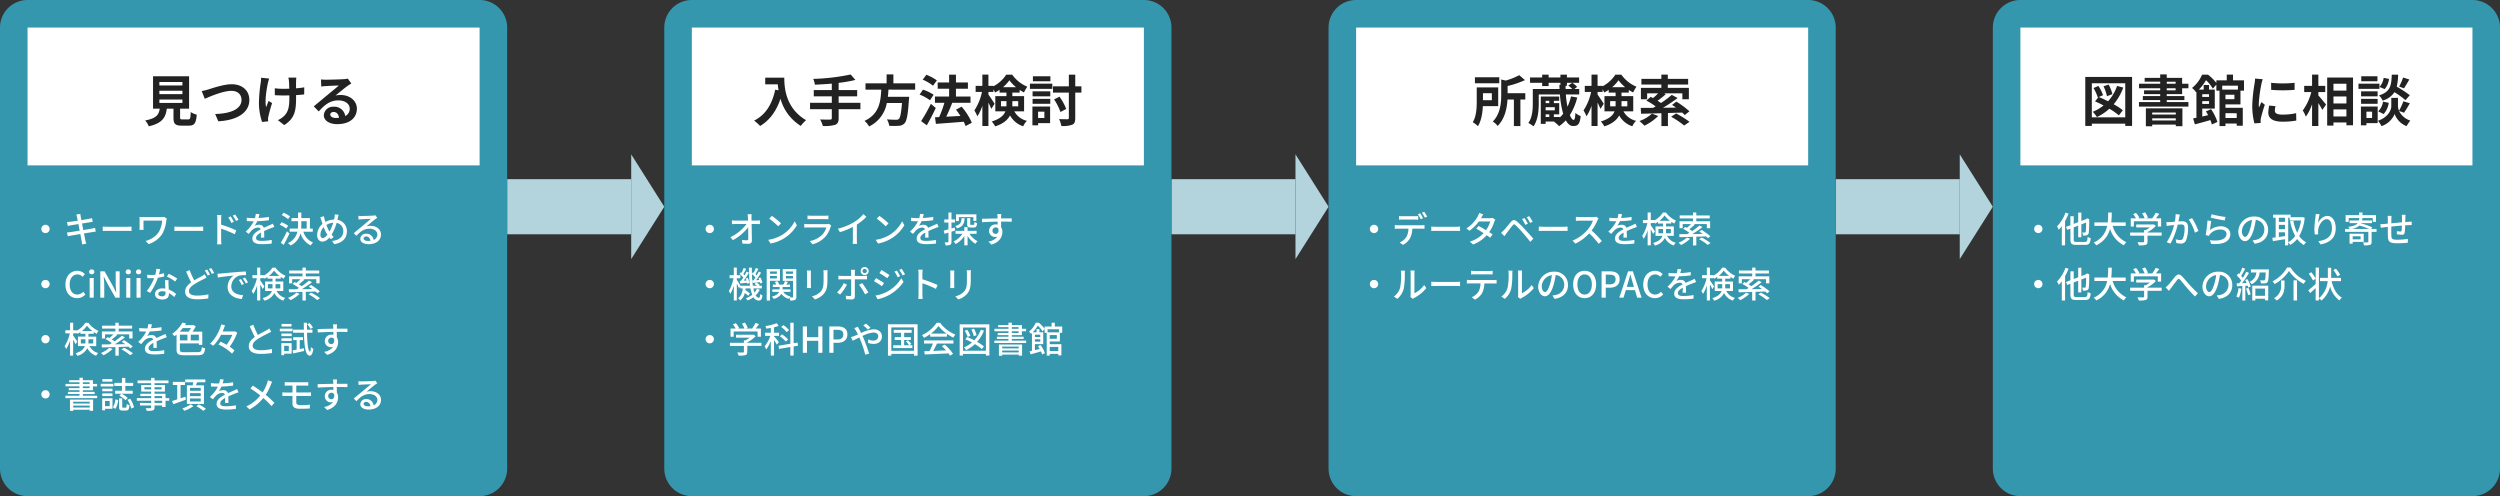
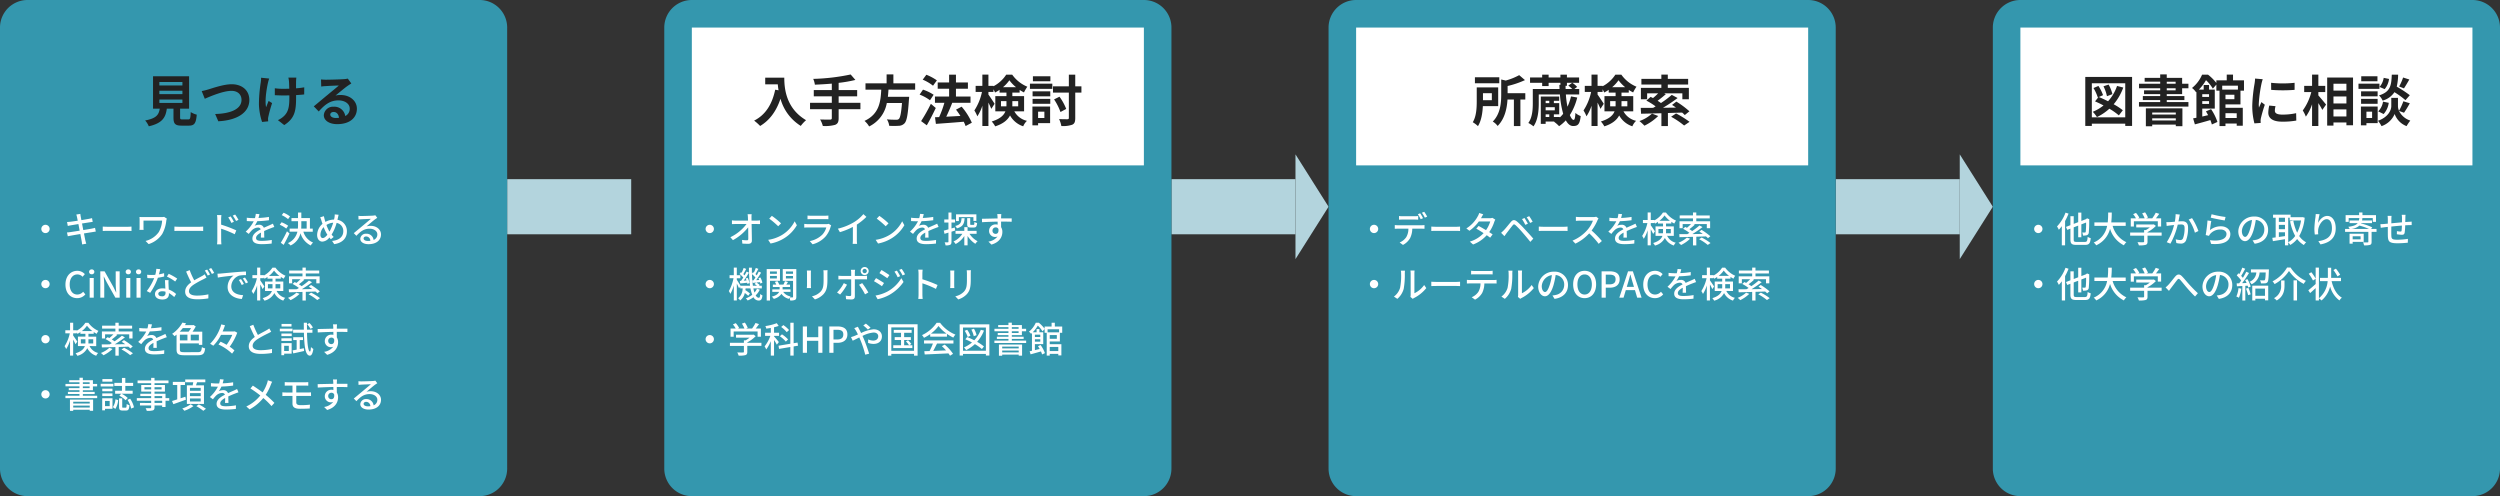
<svg xmlns="http://www.w3.org/2000/svg" width="907" height="180" viewBox="0 0 907 180">
  <rect x="0" y="0" width="907" height="180" fill="#333333" stroke="none" />
  <g transform="translate(-4446 -12321)">
    <path d="M0,0H20V45H0Z" transform="translate(4630 12406) rotate(-90)" fill="#b3d4dd" />
-     <path d="M19,0,38,12H0Z" transform="translate(4687 12377) rotate(90)" fill="#b3d4dd" />
    <path d="M0,0H20V45H0Z" transform="translate(4871 12406) rotate(-90)" fill="#b3d4dd" />
    <path d="M19,0,38,12H0Z" transform="translate(4928 12377) rotate(90)" fill="#b3d4dd" />
    <path d="M0,0H20V45H0Z" transform="translate(5112 12406) rotate(-90)" fill="#b3d4dd" />
    <path d="M19,0,38,12H0Z" transform="translate(5169 12377) rotate(90)" fill="#b3d4dd" />
    <path d="M10,0H174a10,10,0,0,1,10,10V170a10,10,0,0,1-10,10H10A10,10,0,0,1,0,170V10A10,10,0,0,1,10,0Z" transform="translate(4446 12321)" fill="#3497ae" />
    <path d="M10,0H174a10,10,0,0,1,10,10V170a10,10,0,0,1-10,10H10A10,10,0,0,1,0,170V10A10,10,0,0,1,10,0Z" transform="translate(4687 12321)" fill="#3497ae" />
    <path d="M10,0H174a10,10,0,0,1,10,10V170a10,10,0,0,1-10,10H10A10,10,0,0,1,0,170V10A10,10,0,0,1,10,0Z" transform="translate(4928 12321)" fill="#3497ae" />
    <path d="M10,0H174a10,10,0,0,1,10,10V170a10,10,0,0,1-10,10H10A10,10,0,0,1,0,170V10A10,10,0,0,1,10,0Z" transform="translate(5169 12321)" fill="#3497ae" />
-     <path d="M0,0H164V50H0Z" transform="translate(4456 12331)" fill="#fff" />
    <path d="M0,0H164V50H0Z" transform="translate(4697 12331)" fill="#fff" />
    <path d="M-34.18-7.9h8.36v1.24h-8.36Zm0-3.18h8.36v1.24h-8.36Zm0-3.16h8.36V-13h-8.36Zm8.4,13.56c-.76,0-.88-.08-.88-.72V-4.58h3.26V-16.32H-36.48V-4.58h2.44c-.34,2.18-1.2,3.52-5.3,4.28a7.537,7.537,0,0,1,1.32,2.12C-33.08.7-31.9-1.4-31.48-4.58h2.42v3.2c0,2.24.56,2.96,2.94,2.96h2.64c1.98,0,2.6-.82,2.86-3.98a7.575,7.575,0,0,1-2.18-.94c-.1,2.32-.22,2.66-.9,2.66Zm6.96-10.28,1.12,2.8c2.06-.92,6.74-2.88,9.66-2.88,2.38,0,3.66,1.42,3.66,3.28,0,3.44-4.2,5-9.56,5.12L-12.8,0C-5.82-.36-1.54-3.24-1.54-7.72c0-3.66-2.82-5.72-6.4-5.72-2.9,0-6.92,1.42-8.46,1.88A21.366,21.366,0,0,1-18.82-10.96ZM2.72-15.8a10.377,10.377,0,0,1-.12,1.72,51.794,51.794,0,0,0-.66,7.9A22.08,22.08,0,0,0,3.08.24L5.3.02C5.28-.26,5.26-.6,5.24-.8a4.63,4.63,0,0,1,.14-.96A49.7,49.7,0,0,1,6.72-6.6L5.46-7.38c-.32.72-.66,1.68-.92,2.28-.52-2.46.18-6.6.66-8.8a15.311,15.311,0,0,1,.46-1.6Zm15.66,3.48a25.912,25.912,0,0,1-2.98.36c0-1.08,0-2.1.02-2.54a10.07,10.07,0,0,1,.1-1.34h-2.9a8.787,8.787,0,0,1,.22,1.36c.04.54.08,1.56.1,2.66-.76.02-1.52.04-2.24.04a20.8,20.8,0,0,1-3-.2v2.52c.98.04,2.2.1,3.06.1.72,0,1.48-.02,2.22-.04v.72c0,3.34-.32,5.1-1.84,6.68A7.7,7.7,0,0,1,8.82-.42l2.3,1.8c3.94-2.52,4.3-5.38,4.3-10.06V-9.5c1.12-.06,2.14-.14,2.94-.24ZM29.82-1.2c-1.16,0-2-.5-2-1.24,0-.5.48-.94,1.22-.94,1.08,0,1.82.84,1.94,2.12A10.441,10.441,0,0,1,29.82-1.2Zm4.36-14.28a9.551,9.551,0,0,1-1.52.2c-1.12.1-5.36.2-6.4.2-.56,0-1.24-.04-1.8-.1l.08,2.58a13.07,13.07,0,0,1,1.62-.16c1.04-.08,3.76-.2,4.78-.22-.98.86-3.04,2.52-4.14,3.44-1.18.96-3.56,2.98-4.96,4.12l1.8,1.86c2.12-2.4,4.1-4.02,7.14-4.02,2.3,0,4.1,1.2,4.1,2.98a2.888,2.888,0,0,1-1.62,2.7,3.988,3.988,0,0,0-4.22-3.38A3.328,3.328,0,0,0,25.48-2.2c0,1.98,2.08,3.24,4.84,3.24,4.78,0,7.16-2.48,7.16-5.6,0-2.88-2.56-4.98-5.92-4.98a6.66,6.66,0,0,0-1.86.22c1.24-1,3.32-2.76,4.38-3.5q.66-.45,1.38-.9Z" transform="translate(4538 12365)" fill="#222" />
    <path d="M-55.38-15.82v2.42h4.56c.06.68.14,1.4.28,2.16l-1.22-.22C-52.86-6.2-55.24-2.34-59.4-.24A19,19,0,0,1-57.22,1.7c3.48-2.08,5.88-5.4,7.38-9.88a16.9,16.9,0,0,0,7.36,9.86A12.8,12.8,0,0,1-40.56-.4c-7.36-4.34-7.9-11.64-7.9-15.42ZM-20.84-6.7h-7.9V-9.04h6.72v-2.28h-6.72v-2.62A47.121,47.121,0,0,0-22.66-15l-1.72-1.98a74.267,74.267,0,0,1-13.58,1.6,7.964,7.964,0,0,1,.6,2.1c1.96-.08,4.06-.2,6.14-.38v2.34h-6.54v2.28h6.54V-6.7h-7.9v2.32h7.9v3.22c0,.4-.18.54-.64.56-.44,0-2.12,0-3.6-.06a9.227,9.227,0,0,1,.98,2.36,13.6,13.6,0,0,0,4.44-.4c.94-.38,1.3-1,1.3-2.42V-4.38h7.9ZM-.98-11.48v-2.28h-7.9v-3.26h-2.46v3.26H-19v2.28h5.72c-.22,4.28-.68,8.84-6.08,11.34a7.6,7.6,0,0,1,1.68,2.02,11.74,11.74,0,0,0,6.42-8.52h5.5C-6.04-3-6.4-1.26-6.92-.82a1.284,1.284,0,0,1-.96.26c-.58,0-1.98,0-3.36-.14a5.535,5.535,0,0,1,.84,2.34,27.394,27.394,0,0,0,3.42,0A2.953,2.953,0,0,0-4.82.72c.8-.88,1.22-3.12,1.58-8.56a9.731,9.731,0,0,0,.08-1.04h-7.72c.1-.86.16-1.74.22-2.6ZM6.9-14.84a17.553,17.553,0,0,0-3.82-2.04L1.76-15.1A15.254,15.254,0,0,1,5.5-12.9ZM5.72-9.62a16.115,16.115,0,0,0-3.86-1.86L.64-9.68A15.408,15.408,0,0,1,4.4-7.62Zm-1,3.28A59.77,59.77,0,0,1,1.18-.06L3.24,1.46C4.36-.46,5.52-2.74,6.5-4.82ZM19.58.52a23.27,23.27,0,0,0-3.7-5.82L13.84-4.22c.54.7,1.1,1.48,1.6,2.28-1.76.1-3.54.2-5.14.28.72-1.5,1.52-3.34,2.16-5.02l-.08-.02H19.1V-8.98H13.82V-11.8h4.34v-2.28H13.82v-2.84H11.34v2.84H7.2v2.28h4.14v2.82H6.2V-6.7H9.62a36.236,36.236,0,0,1-1.9,5.18l-1.5.06L6.54.94c2.7-.2,6.48-.46,10.1-.78a11.045,11.045,0,0,1,.68,1.58ZM30.16-5.42V-7.3h1.98v1.2c0,.22,0,.46-.02.68ZM36.4-7.3v1.88H34.26c.02-.2.02-.42.02-.62V-7.3Zm-5.52-5.06a12.78,12.78,0,0,0,2.32-2.52,13.539,13.539,0,0,0,2.42,2.52ZM38.54-3.6V-9.12H34.28V-10.4h2.64v-.98a16.127,16.127,0,0,0,1.58.92,13.488,13.488,0,0,1,1.22-2.08,12.655,12.655,0,0,1-5.5-4.38H32.06a12.394,12.394,0,0,1-4.64,4.22v-.14H25.6v-4.1H23.4v4.1H20.96v2.2h2.3A19.752,19.752,0,0,1,20.5-3.92,11.746,11.746,0,0,1,21.58-1.8,16,16,0,0,0,23.4-5.64V1.72h2.2v-8.5c.42.84.82,1.7,1.04,2.28l1.2-1.84c-.3-.5-1.7-2.64-2.24-3.34v-.96h1.82v-.96A8.938,8.938,0,0,1,28-10.44a12.676,12.676,0,0,0,1.64-.98v1.02h2.5v1.28H28.1V-3.6h3.66C31.2-2.18,29.86-.88,26.8.08a9.11,9.11,0,0,1,1.26,1.76C31,.9,32.6-.52,33.44-2.12a8.463,8.463,0,0,0,4.78,3.94A5.655,5.655,0,0,1,39.58-.16,6.969,6.969,0,0,1,35-3.6Zm9.54-12.72H41.74v1.8h6.34ZM45.9-3.48v2.3H43.62v-2.3Zm2.08-1.88H41.56V1.46h2.06V.68h4.36Zm-6.36-.98h6.42V-8.12H41.62Zm0-2.7h6.42v-1.82H41.62Zm-.96-2.72h8.12v-1.88H40.66Zm18.68-.92H57.1v-4.24H54.78v4.24H49.02v2.28h5.76v9.16c0,.38-.14.48-.54.5-.42,0-1.7,0-3-.06a10.3,10.3,0,0,1,.82,2.52,10.149,10.149,0,0,0,3.96-.48C56.84.86,57.1.2,57.1-1.22V-10.4h2.24Zm-5.52,8.2a19.421,19.421,0,0,0-2.44-4.44l-1.96.98a20.579,20.579,0,0,1,2.32,4.58Z" transform="translate(4779 12365)" fill="#222" />
    <path d="M4.992-4.94A1.509,1.509,0,0,0,6.5-3.432,1.509,1.509,0,0,0,8.008-4.94,1.509,1.509,0,0,0,6.5-6.448,1.509,1.509,0,0,0,4.992-4.94Zm19.487-.4c-.3.091-.728.182-1.222.286-.624.117-1.781.312-3.042.52L19.76-6.916c1.17-.182,2.262-.351,2.834-.442.364-.052.806-.117,1.04-.143l-.247-1.365c-.26.078-.663.169-1.066.247-.507.1-1.612.286-2.795.481-.13-.676-.221-1.17-.247-1.326-.065-.286-.1-.689-.143-.936l-1.456.234a7.4,7.4,0,0,1,.26.936c.039.182.13.65.26,1.3-1.183.182-2.262.338-2.743.39-.4.039-.767.065-1.131.091l.273,1.43c.338-.078.676-.156,1.118-.234s1.534-.26,2.73-.455L18.9-4.316c-1.4.221-2.73.429-3.367.52-.364.052-.91.117-1.235.13l.3,1.391c.286-.078.676-.156,1.209-.247.611-.117,1.924-.338,3.341-.572.221,1.209.416,2.184.468,2.509.078.39.117.806.182,1.261l1.5-.26c-.13-.39-.247-.845-.338-1.222-.078-.351-.26-1.326-.494-2.5,1.209-.2,2.353-.377,3.029-.481.494-.078.962-.169,1.261-.2Zm2.8,1.144c.429-.026,1.2-.052,1.924-.052H36.27c.572,0,1.157.039,1.443.052V-5.8c-.312.026-.819.078-1.456.078H29.2c-.7,0-1.508-.039-1.924-.078ZM49.543-9.321a4.814,4.814,0,0,1-1,.078H42.068c-.585,0-1.1-.013-1.469-.039.026.312.052.65.052.962v2.769c0,.286-.026.585-.052.936h1.5a9.124,9.124,0,0,1-.039-.936V-7.969h6.76a9.724,9.724,0,0,1-1.209,4.16A8.272,8.272,0,0,1,42.8-.585L43.927.559A9.269,9.269,0,0,0,48.854-3.12a12.693,12.693,0,0,0,1.482-4.849,5.356,5.356,0,0,1,.195-.715ZM53.274-4.2c.429-.026,1.2-.052,1.924-.052H62.27c.572,0,1.157.039,1.443.052V-5.8c-.312.026-.819.078-1.456.078H55.2c-.7,0-1.508-.039-1.924-.078ZM76.518-8.242a16.2,16.2,0,0,0-1.209-1.924l-.871.4a12.992,12.992,0,0,1,1.2,1.95Zm-1.664.715A16.027,16.027,0,0,0,73.671-9.49l-.871.377a11.844,11.844,0,0,1,1.144,1.989Zm-4.628-1c0-.468.065-1.027.1-1.456h-1.6a9.286,9.286,0,0,1,.117,1.456v7.514a13.777,13.777,0,0,1-.1,1.664H70.33c-.052-.481-.091-1.261-.091-1.664l-.013-4.017a36.328,36.328,0,0,1,4.927,2.015l.572-1.4a42.112,42.112,0,0,0-5.5-2.08ZM85.878-1.807c-.013-.611-.039-1.638-.052-2.366.9-.416,1.729-.767,2.392-1.014.39-.156.949-.364,1.3-.468l-.507-1.2c-.416.208-.793.377-1.222.572-.611.273-1.274.546-2.067.923a1.7,1.7,0,0,0-1.716-1.092,3.792,3.792,0,0,0-1.638.377,9.4,9.4,0,0,0,.975-1.677A39.348,39.348,0,0,0,87.581-8.1V-9.3a29.765,29.765,0,0,1-3.809.377c.182-.559.286-1.053.364-1.391l-1.339-.1a7.762,7.762,0,0,1-.3,1.547h-.754a18.881,18.881,0,0,1-2.21-.143V-7.8c.715.052,1.612.078,2.145.078h.377a13.406,13.406,0,0,1-2.912,3.757l1.105.832a13.845,13.845,0,0,1,1.183-1.378,3.27,3.27,0,0,1,2.132-.923A1,1,0,0,1,84.6-4.8c-1.482.754-3.029,1.755-3.029,3.341S83.07.585,84.994.585A32.751,32.751,0,0,0,88.569.364l.039-1.313a21.679,21.679,0,0,1-3.575.338c-1.3,0-2.132-.169-2.132-1.053,0-.754.689-1.339,1.781-1.95,0,.637-.013,1.365-.052,1.807Zm9.334-7.67a9.529,9.529,0,0,0-2.34-1.339l-.663.871A10.011,10.011,0,0,1,94.51-8.5ZM94.549-6.1a11.123,11.123,0,0,0-2.392-1.261l-.663.91A9.942,9.942,0,0,1,93.847-5.07Zm-.442,2.015A39.357,39.357,0,0,1,91.871.078l1.04.767c.7-1.248,1.495-2.8,2.119-4.16ZM99.32-7.748h1.937V-5.07H99.281c.026-.468.039-.923.039-1.391Zm4.147,3.809V-5.07H102.44V-8.879H99.32v-2.015h-1.2v2.015H95.745v1.131h2.379v1.274c0,.468-.013.936-.052,1.4h-3v1.131H97.9A5.954,5.954,0,0,1,94.445.2a5.182,5.182,0,0,1,.975.858,6.512,6.512,0,0,0,3.6-4.446,7.209,7.209,0,0,0,3.718,4.446A4.49,4.49,0,0,1,103.584,0a6.1,6.1,0,0,1-3.523-3.939Zm5.954-.234a13.039,13.039,0,0,1-.988-2.21A5.259,5.259,0,0,1,110.89-7.2a15.915,15.915,0,0,1-1.352,3.224Zm-.65,1.326c-.533.689-1.118,1.209-1.677,1.209-.533,0-.845-.468-.845-1.222A4.168,4.168,0,0,1,107.432-5.6a14.776,14.776,0,0,0,1.183,2.509Zm2.665-7.371a6.262,6.262,0,0,1-.078,1.092c-.039.247-.1.507-.169.78a6.688,6.688,0,0,0-3.133.858c-.1-.312-.195-.624-.273-.9-.091-.377-.195-.806-.273-1.183l-1.352.416a7.956,7.956,0,0,1,.468,1.248c.117.364.234.741.377,1.118a5.5,5.5,0,0,0-1.95,4.017c0,1.586.884,2.431,1.911,2.431a3.407,3.407,0,0,0,2.535-1.5c.169.221.351.429.533.637l1.027-.832a6.83,6.83,0,0,1-.754-.845,16.225,16.225,0,0,0,1.82-4.251,2.955,2.955,0,0,1,2.418,3.055c0,1.82-1.326,3.237-4.069,3.484l.78,1.17c2.717-.39,4.6-1.963,4.6-4.6a4.14,4.14,0,0,0-3.432-4.238c.065-.234.117-.468.169-.689.065-.286.169-.806.26-1.131ZM123.448-.585c-.871,0-1.534-.351-1.534-.91,0-.4.39-.715.923-.715a1.551,1.551,0,0,1,1.521,1.573A6.73,6.73,0,0,1,123.448-.585Zm2.717-9.321a4.552,4.552,0,0,1-.819.13c-.7.065-3.614.143-4.29.143a9.27,9.27,0,0,1-1.027-.065l.039,1.339c.286-.039.624-.065.949-.091.676-.039,2.873-.13,3.549-.156-.65.559-2.132,1.794-2.847,2.392-.754.624-2.366,1.976-3.367,2.8l.949.962c1.521-1.612,2.743-2.574,4.8-2.574,1.573,0,2.795.858,2.795,2.067a2.1,2.1,0,0,1-1.352,2.015,2.573,2.573,0,0,0-2.7-2.262,1.988,1.988,0,0,0-2.132,1.833c0,1.157,1.2,1.963,2.977,1.963,2.886,0,4.537-1.469,4.537-3.536,0-1.794-1.6-3.12-3.757-3.12a4.791,4.791,0,0,0-1.521.221c.91-.754,2.47-2.119,3.133-2.587.234-.169.533-.364.793-.533ZM4.992,15.06A1.508,1.508,0,1,0,6.5,13.552,1.509,1.509,0,0,0,4.992,15.06Zm13,5.109a3.778,3.778,0,0,0,2.977-1.378l-.806-.949a2.788,2.788,0,0,1-2.119,1.014c-1.69,0-2.756-1.391-2.756-3.666,0-2.249,1.144-3.627,2.8-3.627a2.545,2.545,0,0,1,1.872.858l.819-.962a3.687,3.687,0,0,0-2.717-1.209c-2.418,0-4.316,1.872-4.316,4.992S15.587,20.169,17.992,20.169ZM22.529,20h1.482V12.85H22.529Zm.741-8.489a.887.887,0,1,0,0-1.768.886.886,0,1,0,0,1.768ZM26.39,20h1.43V15.489c0-1.04-.117-2.145-.195-3.133h.065l1,2L31.863,20H33.41V10.432H31.98v4.459c0,1.04.117,2.2.195,3.185H32.11l-1-2.028-3.172-5.616H26.39ZM35.8,20h1.482V12.85H35.8Zm.741-8.489a.887.887,0,1,0,0-1.768.886.886,0,1,0,0,1.768ZM39.533,20h1.482V12.85H39.533Zm.741-8.489a.887.887,0,1,0,0-1.768.886.886,0,1,0,0,1.768Zm14.014,1.56a21.149,21.149,0,0,0-3.081-1.729l-.65,1a16.532,16.532,0,0,1,3,1.794ZM49.53,11.095a13.587,13.587,0,0,1-1.872.442c.195-.728.364-1.443.468-1.885l-1.417-.13a10.264,10.264,0,0,1-.377,2.184c-.455.039-.9.052-1.326.052-.52,0-1.131-.026-1.638-.078l.091,1.2c.52.039,1.053.052,1.547.052.312,0,.611-.013.923-.026a18.659,18.659,0,0,1-2.691,4.693l1.248.637a22.6,22.6,0,0,0,2.795-5.473,19.209,19.209,0,0,0,2.288-.455Zm.52,7.189a1.118,1.118,0,0,1-1.287,1.209c-.884,0-1.326-.377-1.326-.923,0-.52.559-.9,1.417-.9a4.336,4.336,0,0,1,1.183.156C50.05,18.011,50.05,18.154,50.05,18.284Zm-.195-4.641c.026.845.091,2.054.143,3.068a5.849,5.849,0,0,0-1.079-.091c-1.6,0-2.691.858-2.691,2.067,0,1.339,1.209,1.976,2.7,1.976,1.69,0,2.353-.884,2.353-1.976v-.351a10.277,10.277,0,0,1,1.924,1.43l.689-1.105a8.548,8.548,0,0,0-2.665-1.625c-.039-.728-.078-1.469-.091-1.885a14.651,14.651,0,0,1,.013-1.508ZM64.272,11.5a6.112,6.112,0,0,1-1.027.676c-.663.377-1.716.9-2.769,1.521a28.072,28.072,0,0,1-1.664-3.7l-1.287.533c.585,1.378,1.235,2.821,1.833,3.9-1.313.936-2.184,2-2.184,3.367,0,2.054,1.833,2.782,4.316,2.782a24.236,24.236,0,0,0,4.1-.325l.013-1.469a19.222,19.222,0,0,1-4.16.455c-1.924,0-2.886-.585-2.886-1.6,0-.936.715-1.729,1.859-2.47A33.094,33.094,0,0,1,63.817,13.3c.416-.221.767-.4,1.1-.611Zm.039-1.352a15.953,15.953,0,0,1,1.04,1.82l.845-.377A17.816,17.816,0,0,0,65.156,9.8ZM65.793,9.6a12.315,12.315,0,0,1,1.066,1.794l.845-.377a15.368,15.368,0,0,0-1.079-1.768Zm11.635,3.64-.78.338a12.294,12.294,0,0,1,1.04,1.82l.806-.364A18.15,18.15,0,0,0,77.428,13.24Zm1.443-.559-.78.351a12.2,12.2,0,0,1,1.092,1.794l.793-.39A20.344,20.344,0,0,0,78.871,12.681ZM68.9,11.3l.13,1.417c1.443-.312,4.6-.624,5.72-.741a5.1,5.1,0,0,0-2.171,4.173c0,2.834,2.639,4.186,5.161,4.316l.468-1.378c-2.119-.1-4.3-.871-4.3-3.224a4.256,4.256,0,0,1,2.834-3.861,12.34,12.34,0,0,1,2.509-.182l-.013-1.313c-.871.026-2.171.1-3.536.221-2.366.2-4.667.416-5.6.507C69.836,11.264,69.394,11.29,68.9,11.3ZM87.2,16.62V15.086h1.664v.962a4.212,4.212,0,0,1-.026.572Zm4.485-1.534V16.62H89.947c.013-.182.013-.364.013-.546v-.988ZM87.581,12.1a8.829,8.829,0,0,0,1.846-1.937A9.416,9.416,0,0,0,91.364,12.1Zm5.2,5.473V14.137H89.96V13.11h1.911v-.65a10.8,10.8,0,0,0,1.079.65,5.927,5.927,0,0,1,.637-1.066,8.936,8.936,0,0,1-3.653-2.938H88.842a8.565,8.565,0,0,1-3.12,2.86V11.81h-1.3V9.093H83.291V11.81H81.575v1.118H83.2a14.316,14.316,0,0,1-1.9,4.667,6.292,6.292,0,0,1,.585,1.053,12.214,12.214,0,0,0,1.4-3.107v5.473h1.131V15.19c.338.611.689,1.3.858,1.7l.65-.949c-.195-.325-1.157-1.742-1.508-2.2v-.819h1.3v-.312a4.836,4.836,0,0,1,.26.52,8.356,8.356,0,0,0,1.066-.65v.624h1.82v1.027H86.151v3.432H88.66c-.351,1-1.235,1.937-3.38,2.613a4.076,4.076,0,0,1,.663.91,5.482,5.482,0,0,0,3.6-2.769,5.5,5.5,0,0,0,3.25,2.756,2.9,2.9,0,0,1,.7-1.014,4.651,4.651,0,0,1-3.133-2.5Zm4.758.611a9.962,9.962,0,0,1-3.068,1.885,6.469,6.469,0,0,1,.936.832A12.766,12.766,0,0,0,98.7,18.609Zm6.916-.416a7.532,7.532,0,0,1,.715.65l.858-.715a23.277,23.277,0,0,0-3.185-2.314l-.806.637c.4.247.832.533,1.248.845-1.274.013-2.561.039-3.77.052a39.744,39.744,0,0,0,3.679-2.535l-1.1-.6a26.378,26.378,0,0,1-2.652,2.041c-.286-.221-.637-.455-1.014-.689a20.687,20.687,0,0,0,2-1.651l-.416-.195h4.745V14.8h1.2V12.265h-5.018v-1.04h4.875V10.159h-4.875V9.08h-1.2v1.079H94.913v1.066h4.823v1.04H94.848V14.8h1.144V13.292h3.029a16.5,16.5,0,0,1-1.482,1.352q-.332-.175-.624-.312l-.78.676a17.116,17.116,0,0,1,2.314,1.469c-.26.156-.507.312-.754.455-1.1.013-2.106.013-2.925.013l.065,1.1c1.326-.026,3.042-.065,4.9-.13v3.12h1.209V17.881Zm-2.5,1.014a17.351,17.351,0,0,1,3.146,2.08l1-.689a20.642,20.642,0,0,0-3.211-2ZM4.992,35.06A1.508,1.508,0,1,0,6.5,33.552,1.509,1.509,0,0,0,4.992,35.06Zm14.339,1.56V35.086h1.664v.962a4.213,4.213,0,0,1-.026.572Zm4.485-1.534V36.62H22.074c.013-.182.013-.364.013-.546v-.988ZM19.708,32.1a8.829,8.829,0,0,0,1.846-1.937A9.416,9.416,0,0,0,23.491,32.1Zm5.2,5.473V34.137H22.087V33.11H24v-.65a10.8,10.8,0,0,0,1.079.65,5.927,5.927,0,0,1,.637-1.066,8.936,8.936,0,0,1-3.653-2.938H20.969a8.565,8.565,0,0,1-3.12,2.86V31.81h-1.3V29.093H15.418V31.81H13.7v1.118h1.625a14.316,14.316,0,0,1-1.9,4.667,6.292,6.292,0,0,1,.585,1.053,12.214,12.214,0,0,0,1.4-3.107v5.473h1.131V35.19c.338.611.689,1.3.858,1.7l.65-.949c-.195-.325-1.157-1.742-1.508-2.2v-.819h1.3v-.312a4.836,4.836,0,0,1,.26.52,8.356,8.356,0,0,0,1.066-.65v.624h1.82v1.027H18.278v3.432h2.509c-.351,1-1.235,1.937-3.38,2.613a4.076,4.076,0,0,1,.663.91,5.482,5.482,0,0,0,3.6-2.769,5.5,5.5,0,0,0,3.25,2.756,2.9,2.9,0,0,1,.7-1.014,4.651,4.651,0,0,1-3.133-2.5Zm4.758.611A9.962,9.962,0,0,1,26.6,40.065a6.469,6.469,0,0,1,.936.832,12.766,12.766,0,0,0,3.289-2.288Zm6.916-.416a7.533,7.533,0,0,1,.715.65l.858-.715a23.277,23.277,0,0,0-3.185-2.314l-.806.637c.4.247.832.533,1.248.845-1.274.013-2.561.039-3.77.052a39.743,39.743,0,0,0,3.679-2.535l-1.1-.6a26.377,26.377,0,0,1-2.652,2.041c-.286-.221-.637-.455-1.014-.689a20.687,20.687,0,0,0,2-1.651l-.416-.195h4.745V34.8h1.2V32.265H33.059v-1.04h4.875V30.159H33.059V29.08h-1.2v1.079H27.04v1.066h4.823v1.04H26.975V34.8h1.144V33.292h3.029a16.5,16.5,0,0,1-1.482,1.352q-.332-.176-.624-.312l-.78.676a17.116,17.116,0,0,1,2.314,1.469c-.26.156-.507.312-.754.455-1.105.013-2.106.013-2.925.013l.065,1.1c1.326-.026,3.042-.065,4.9-.13v3.12h1.209V37.881Zm-2.5,1.014a17.351,17.351,0,0,1,3.146,2.08l1-.689a20.642,20.642,0,0,0-3.211-2Zm12.792-.585c-.013-.611-.039-1.638-.052-2.366.9-.416,1.729-.767,2.392-1.014.39-.156.949-.364,1.3-.468l-.507-1.2c-.416.208-.793.377-1.222.572-.611.273-1.274.546-2.067.923a1.7,1.7,0,0,0-1.716-1.092,3.792,3.792,0,0,0-1.638.377,9.4,9.4,0,0,0,.975-1.677,39.348,39.348,0,0,0,4.238-.351V30.7a29.766,29.766,0,0,1-3.809.377c.182-.559.286-1.053.364-1.391l-1.339-.1a7.762,7.762,0,0,1-.3,1.547h-.754a18.881,18.881,0,0,1-2.21-.143V32.2c.715.052,1.612.078,2.145.078h.377a13.406,13.406,0,0,1-2.912,3.757l1.1.832a13.846,13.846,0,0,1,1.183-1.378,3.27,3.27,0,0,1,2.132-.923,1,1,0,0,1,1.04.637c-1.482.754-3.029,1.755-3.029,3.341s1.495,2.041,3.419,2.041a32.751,32.751,0,0,0,3.575-.221l.039-1.313a21.678,21.678,0,0,1-3.575.338c-1.3,0-2.132-.169-2.132-1.053,0-.754.689-1.339,1.781-1.95,0,.637-.013,1.365-.052,1.807Zm12.428-7.176a9.856,9.856,0,0,1-.871,1.3H55.211a16.974,16.974,0,0,0,1.118-1.3Zm2.847,4.472H59.2v-2.08h2.951Zm-6.89-2.08h2.743v2.08H55.263Zm1.651,6.357c-1.391,0-1.651-.169-1.651-.975v-2.21h6.89v.533h1.235v-4.8H59.852a13.234,13.234,0,0,0,1.17-1.885L60.2,29.9l-.234.065H57.083c.143-.221.286-.442.416-.663l-1.326-.26a11.869,11.869,0,0,1-3.731,4.082,3.9,3.9,0,0,1,.871.858q.39-.292.741-.585v5.382c0,1.7.676,2.106,2.9,2.106h4.758c2.015,0,2.47-.559,2.717-2.5a3.705,3.705,0,0,1-1.183-.442c-.169,1.521-.377,1.82-1.586,1.82ZM75.153,32.2l-.234.052h-4.16c.338-.754.624-1.521.871-2.249l-1.352-.312a16.2,16.2,0,0,1-4.056,7.046,7.822,7.822,0,0,1,1.157.7,15.09,15.09,0,0,0,2.8-3.952h4.095A17.91,17.91,0,0,1,72.215,37.1a23.455,23.455,0,0,0-2.184-1.131l-.767,1.014A18.175,18.175,0,0,1,74.191,40.3l.858-1.157a10.672,10.672,0,0,0-1.716-1.352,21.01,21.01,0,0,0,2.743-5.083Zm12.532-1.04a7.221,7.221,0,0,1-1.04.676c-.663.377-1.937,1.014-3.068,1.69A29.633,29.633,0,0,1,81.9,29.821l-1.287.52c.6,1.378,1.248,2.821,1.833,3.913-1.313.936-2.184,1.989-2.184,3.354,0,2.054,1.833,2.782,4.316,2.782a24.116,24.116,0,0,0,4.1-.325l.013-1.456a20.939,20.939,0,0,1-4.16.442c-1.924,0-2.873-.585-2.873-1.586,0-.936.715-1.742,1.859-2.483a40,40,0,0,1,3.77-2.041c.416-.208.78-.4,1.105-.6Zm15.847-.338a7.108,7.108,0,0,0-1.248-1.612l-.832.429a8.76,8.76,0,0,1,1.2,1.664Zm-7.774-1.3H92.144v.949h3.614Zm.377,1.716H91.52V32.2h4.615Zm-1.352,6.227v1.872h-1.69V37.465Zm1.027-.975H92.079v4.368h1.014v-.546H95.81Zm-3.718-.806h3.744v-.949H92.092Zm0-1.742h3.744v-.936H92.092Zm6.656,4.693v-3.25h1.183v-1.04H96.382v1.04H97.63v3.471c-.559.1-1.066.195-1.495.26l.26,1.1c1.118-.234,2.561-.559,3.926-.871l-.078-1Zm4.6-5.928V31.6h-1.976c-.013-.793-.013-1.638,0-2.509h-1.157c0,.871.013,1.716.026,2.509h-3.9v1.105h3.926c.13,5.122.546,8.268,2.132,8.32.468.013,1-.455,1.287-2.431a4.044,4.044,0,0,1-.871-.7c-.052,1.027-.182,1.651-.364,1.638-.65-.039-.988-2.782-1.066-6.825Zm5.72,2.99a1.155,1.155,0,0,1,1.157-1.209,1.051,1.051,0,0,1,1,.6c.169,1.222-.325,1.755-.988,1.755A1.119,1.119,0,0,1,109.07,35.7Zm6.981-4.459H112.2c0-.26,0-.481.013-.637,0-.182.039-.767.065-.936H110.8c.039.182.078.611.1.936.013.143.013.377.026.65-1.833.026-4.225.1-5.681.117l.039,1.248c1.6-.1,3.7-.182,5.655-.208l.013,1.092a2.506,2.506,0,0,0-.715-.091,2.331,2.331,0,0,0-2.4,2.314A2.194,2.194,0,0,0,110.9,37.79a5.075,5.075,0,0,1-3.315,1.859l1.105,1.092c3.055-.884,3.965-2.9,3.965-4.615a3.156,3.156,0,0,0-.455-1.716c0-.572,0-1.326-.013-2.015,1.872,0,3.081.026,3.848.065ZM4.992,55.06A1.508,1.508,0,1,0,6.5,53.552,1.509,1.509,0,0,0,4.992,55.06Zm17.563,2.7v.65H16.562v-.65Zm-5.993,2.093v-.689h5.993v.689Zm-1.183,1.2h1.183v-.39h5.993v.377h1.222V56.984h-8.4Zm4.68-8.879h2.457v.637H20.059Zm0-1.495h2.457V51.3H20.059Zm0,4.9v-.624h4.29v-.78h-4.29v-.6h3.653v-1.4h1.534V51.3H23.712V49.938H20.059v-.884H18.837v.884H15.106v.741h3.731V51.3H13.754v.871h5.083v.637H14.95v.767h3.887v.6h-4.2v.78h4.2v.624h-5.1v.871H25.259V55.58Zm14.183-1.833h-2.47v1.092h2.236l-.715.715a9.891,9.891,0,0,1,2.275,1.651l.793-.806a9.179,9.179,0,0,0-2.275-1.56h4.043V53.747H35.464V52.005H38.3V50.913H35.464V49.119H34.242v1.794H31.486v1.092h2.756Zm-3.484-4.225H27.144v.949h3.614Zm.377,1.716H26.52V52.2h4.615ZM30.8,53.006h-3.7v.936h3.7Zm-3.7,2.678h3.7v-.949h-3.7Zm2.691,1.781v1.872h-1.69V57.465Zm1.027-.975H27.079v4.368h1.014v-.546H30.81Zm1.014,3.874a6.573,6.573,0,0,0,1.027-3.224l-.975-.26A5.766,5.766,0,0,1,30.94,59.7Zm2.86-.455c-.312,0-.351-.052-.351-.377V56.516H33.189v3.029c0,1.066.26,1.391,1.3,1.391h1.235c.845,0,1.131-.4,1.235-1.95a2.782,2.782,0,0,1-1-.429c-.039,1.17-.091,1.352-.377,1.352Zm1.56-2.847A10.2,10.2,0,0,1,37.6,60.234l1.014-.455a9.278,9.278,0,0,0-1.4-3.133Zm12.584,1.131H46.059v-.806h2.769Zm-2.769-2.5h2.769v.741H46.059Zm-3.666-2.431v-.78h2.444v.78Zm6.227-.78v.78H46.059v-.78ZM51.4,56.438H50.05v-1.6H46.059v-.767h3.783V51.68H46.059v-.663h5.07v-.975h-5.07v-.949H44.837v.949H39.91v.975h4.927v.663h-3.6v2.392h3.6v.767H40.9V55.7h3.939v.741h-5.2v.949h5.2v.806H40.781v.91h4.056v.689c0,.221-.078.286-.312.3-.208.013-.988.013-1.7-.013a3.735,3.735,0,0,1,.416.975,7.656,7.656,0,0,0,2.21-.169c.442-.169.611-.442.611-1.1V59.1h2.769v.559H50.05V57.387H51.4Zm11.414-2.652h-3.9V52.72h3.9Zm0,1.924h-3.9V54.631h3.9Zm0,1.937h-3.9V56.555h3.9ZM57.8,51.81v6.747H64V51.81H61.113c.117-.351.26-.741.377-1.118h3V49.665H57.2v1.027h2.912c-.065.364-.143.754-.221,1.118Zm-.546,4.121L55.51,56.5V51.667h1.6V50.549H52.7v1.118h1.6v5.226c-.715.234-1.365.429-1.885.585l.481,1.157c1.287-.442,2.964-1.053,4.563-1.638Zm1.924,2.73a10.808,10.808,0,0,1-3.055,1.534,6.414,6.414,0,0,1,.754.832,11.8,11.8,0,0,0,3.3-1.69Zm2.054.7a18.83,18.83,0,0,1,2.522,1.677l.962-.728a17.706,17.706,0,0,0-2.587-1.6Zm11.648-1.17c-.013-.611-.039-1.638-.052-2.366.9-.416,1.729-.767,2.392-1.014.39-.156.949-.364,1.3-.468l-.507-1.2c-.416.208-.793.377-1.222.572-.611.273-1.274.546-2.067.923a1.7,1.7,0,0,0-1.716-1.092,3.792,3.792,0,0,0-1.638.377,9.4,9.4,0,0,0,.975-1.677,39.348,39.348,0,0,0,4.238-.351v-1.2a29.766,29.766,0,0,1-3.809.377c.182-.559.286-1.053.364-1.391l-1.339-.1a7.762,7.762,0,0,1-.3,1.547h-.754a18.881,18.881,0,0,1-2.21-.143V52.2c.715.052,1.612.078,2.145.078h.377a13.406,13.406,0,0,1-2.912,3.757l1.105.832a13.846,13.846,0,0,1,1.183-1.378,3.27,3.27,0,0,1,2.132-.923,1,1,0,0,1,1.04.637c-1.482.754-3.029,1.755-3.029,3.341s1.5,2.041,3.419,2.041a32.751,32.751,0,0,0,3.575-.221l.039-1.313a21.679,21.679,0,0,1-3.575.338c-1.3,0-2.132-.169-2.132-1.053,0-.754.689-1.339,1.781-1.95,0,.637-.013,1.365-.052,1.807Zm14.3-8.229a8.093,8.093,0,0,1-.286,1.066,14.157,14.157,0,0,1-1.612,3.328c-1.04-.78-2.47-1.768-3.549-2.457l-.871,1.04a39,39,0,0,1,3.575,2.548,14.3,14.3,0,0,1-5.07,3.978l1.183,1.053A16.387,16.387,0,0,0,85.527,56.4,27.491,27.491,0,0,1,88.5,59.324l1.053-1.157A34.838,34.838,0,0,0,86.4,55.242a18.2,18.2,0,0,0,1.859-3.692,9.458,9.458,0,0,1,.481-1.04Zm10.309,5.681H101.7c.286,0,.806,0,1.144.026l-.013-1.326c-.312.026-.884.052-1.157.052H97.487V51.888h3.237c.468,0,.793.026,1.118.039v-1.3a9.219,9.219,0,0,1-1.118.052H94.51c-.455,0-.845-.026-1.209-.052v1.3c.364-.026.754-.039,1.209-.039h1.6V54.4H93.756c-.377,0-.949-.026-1.313-.065V55.7c.377-.026.962-.052,1.313-.052h2.353v2.743c0,1.17.6,1.911,2.743,1.911,1.235,0,2.574-.039,3.523-.1l.078-1.391a28.071,28.071,0,0,1-3.38.182c-1.131,0-1.586-.325-1.586-1.014Zm11.583.052a1.155,1.155,0,0,1,1.157-1.209,1.051,1.051,0,0,1,1,.6c.169,1.222-.325,1.755-.988,1.755A1.119,1.119,0,0,1,109.07,55.7Zm6.981-4.459H112.2c0-.26,0-.481.013-.637,0-.182.039-.767.065-.936H110.8c.039.182.078.611.1.936.013.143.013.377.026.65-1.833.026-4.225.1-5.681.117l.039,1.248c1.6-.1,3.7-.182,5.655-.208l.013,1.092a2.506,2.506,0,0,0-.715-.091,2.331,2.331,0,0,0-2.4,2.314A2.194,2.194,0,0,0,110.9,57.79a5.075,5.075,0,0,1-3.315,1.859l1.105,1.092c3.055-.884,3.965-2.9,3.965-4.615a3.156,3.156,0,0,0-.455-1.716c0-.572,0-1.326-.013-2.015,1.872,0,3.081.026,3.848.065Zm7.4,8.177c-.871,0-1.534-.351-1.534-.91,0-.4.39-.715.923-.715a1.551,1.551,0,0,1,1.521,1.573A6.729,6.729,0,0,1,123.448,59.415Zm2.717-9.321a4.552,4.552,0,0,1-.819.13c-.7.065-3.614.143-4.29.143a9.27,9.27,0,0,1-1.027-.065l.039,1.339c.286-.039.624-.065.949-.091.676-.039,2.873-.13,3.549-.156-.65.559-2.132,1.794-2.847,2.392-.754.624-2.366,1.976-3.367,2.8l.949.962c1.521-1.612,2.743-2.574,4.8-2.574,1.573,0,2.795.858,2.795,2.067a2.1,2.1,0,0,1-1.352,2.015,2.573,2.573,0,0,0-2.7-2.262,1.988,1.988,0,0,0-2.132,1.833c0,1.157,1.2,1.963,2.977,1.963,2.886,0,4.537-1.469,4.537-3.536,0-1.794-1.6-3.12-3.757-3.12a4.791,4.791,0,0,0-1.521.221c.91-.754,2.47-2.119,3.133-2.587.234-.169.533-.364.793-.533Z" transform="translate(4456 12409)" fill="#fff" />
    <path d="M4.992-4.94A1.509,1.509,0,0,0,6.5-3.432,1.509,1.509,0,0,0,8.008-4.94,1.509,1.509,0,0,0,6.5-6.448,1.509,1.509,0,0,0,4.992-4.94ZM21.658-7.969l-.013-1.118a7.3,7.3,0,0,1,.065-1.2H20.228a8.243,8.243,0,0,1,.117,1.2c.013.312.026.689.039,1.118H15.847a10.2,10.2,0,0,1-1.3-.091v1.378q.643-.039,1.326-.039h3.965a15.979,15.979,0,0,1-5.863,4.784l.936,1.066a18.009,18.009,0,0,0,5.525-4.654c.026,1.573.039,3.211.039,4.186,0,.351-.13.52-.481.52a13.387,13.387,0,0,1-1.781-.143l.1,1.339c.689.039,1.443.078,2.158.078.871,0,1.313-.416,1.313-1.17-.013-1.677-.065-4.082-.1-6.006h1.9c.325,0,.793.013,1.144.026V-8.06a10.461,10.461,0,0,1-1.209.091Zm7.371-1.716L28.08-8.671a29.555,29.555,0,0,1,3.25,2.756l1.027-1.053A26.324,26.324,0,0,0,29.029-9.685ZM27.69-.988,28.561.351A14.333,14.333,0,0,0,33.54-1.586,13.4,13.4,0,0,0,38.1-6.292L37.31-7.709a12.378,12.378,0,0,1-4.511,4.9A13.508,13.508,0,0,1,27.69-.988ZM49.647-6.8a2.579,2.579,0,0,1-.832.117H42.159c-.377,0-.871-.039-1.378-.091v1.352c.494-.039,1.066-.052,1.378-.052h6.617a6.128,6.128,0,0,1-1.443,2.6,8.8,8.8,0,0,1-4.55,2.34L43.8.637a9.606,9.606,0,0,0,4.654-2.769,9.329,9.329,0,0,0,1.911-3.653,3.881,3.881,0,0,1,.195-.442ZM41.964-8.463c.364-.026.832-.039,1.235-.039h5.057c.442,0,.962.013,1.287.039V-9.8a12.419,12.419,0,0,1-1.274.065H43.2A12.025,12.025,0,0,1,41.964-9.8Zm17.9,1.95a21.564,21.564,0,0,0,3.471-2.8l-1.1-1A14.22,14.22,0,0,1,58.838-7.4a20.415,20.415,0,0,1-5.863,2.366l.741,1.261a24.919,24.919,0,0,0,4.706-1.911v4.628A15.065,15.065,0,0,1,58.344.481h1.612a9.776,9.776,0,0,1-.091-1.534Zm8.164-3.172L67.08-8.671a29.555,29.555,0,0,1,3.25,2.756l1.027-1.053A26.324,26.324,0,0,0,68.029-9.685ZM66.69-.988,67.561.351A14.333,14.333,0,0,0,72.54-1.586,13.4,13.4,0,0,0,77.1-6.292L76.31-7.709a12.377,12.377,0,0,1-4.511,4.9A13.508,13.508,0,0,1,66.69-.988Zm19.188-.819c-.013-.611-.039-1.638-.052-2.366.9-.416,1.729-.767,2.392-1.014.39-.156.949-.364,1.3-.468l-.507-1.2c-.416.208-.793.377-1.222.572-.611.273-1.274.546-2.067.923a1.7,1.7,0,0,0-1.716-1.092,3.792,3.792,0,0,0-1.638.377,9.4,9.4,0,0,0,.975-1.677A39.348,39.348,0,0,0,87.581-8.1V-9.3a29.765,29.765,0,0,1-3.809.377c.182-.559.286-1.053.364-1.391l-1.339-.1a7.762,7.762,0,0,1-.3,1.547h-.754a18.881,18.881,0,0,1-2.21-.143V-7.8c.715.052,1.612.078,2.145.078h.377a13.406,13.406,0,0,1-2.912,3.757l1.105.832a13.845,13.845,0,0,1,1.183-1.378,3.27,3.27,0,0,1,2.132-.923A1,1,0,0,1,84.6-4.8c-1.482.754-3.029,1.755-3.029,3.341S83.07.585,84.994.585A32.751,32.751,0,0,0,88.569.364l.039-1.313a21.679,21.679,0,0,1-3.575.338c-1.3,0-2.132-.169-2.132-1.053,0-.754.689-1.339,1.781-1.95,0,.637-.013,1.365-.052,1.807ZM99.892-8.853v2.106c0,.988.234,1.287,1.261,1.287h1.157c.78,0,1.066-.325,1.183-1.625a3.14,3.14,0,0,1-.975-.4c-.026.936-.078,1.066-.325,1.066h-.871c-.286,0-.325-.039-.325-.338V-8.853Zm-3.016-.364h5.278v1.365h1.079v-2.392H95.849V-7.8h1.027Zm.962.39c-.078,1.56-.416,2.366-2.288,2.808a2.673,2.673,0,0,1,.6.871c2.223-.6,2.678-1.7,2.808-3.679ZM95.381-5.473,94.2-5.122V-7.267h1.3V-8.385H94.2v-2.509h-1.1v2.509H91.585v1.118h1.508V-4.8c-.637.182-1.222.351-1.69.468l.273,1.17c.429-.143.91-.286,1.417-.442V-.312c0,.182-.065.221-.234.221-.143.013-.624.013-1.144,0a3.859,3.859,0,0,1,.325,1.118A3.878,3.878,0,0,0,93.73.806c.351-.2.468-.52.468-1.118V-3.939c.442-.143.9-.286,1.339-.429Zm7.93,2.3V-4.251h-3.276V-5.6H98.852v1.352H95.667v1.079h2.47A7.389,7.389,0,0,1,94.926-.39a4.814,4.814,0,0,1,.78.923,8.239,8.239,0,0,0,3.146-2.925V1.014h1.183V-2.4a9.262,9.262,0,0,0,2.821,2.86,4.368,4.368,0,0,1,.819-.936,8.067,8.067,0,0,1-2.938-2.691ZM109.07-4.3a1.155,1.155,0,0,1,1.157-1.209,1.051,1.051,0,0,1,1,.6c.169,1.222-.325,1.755-.988,1.755A1.119,1.119,0,0,1,109.07-4.3Zm6.981-4.459H112.2c0-.26,0-.481.013-.637,0-.182.039-.767.065-.936H110.8c.039.182.078.611.1.936.013.143.013.377.026.65-1.833.026-4.225.1-5.681.117l.039,1.248c1.6-.1,3.7-.182,5.655-.208l.013,1.092a2.506,2.506,0,0,0-.715-.091,2.331,2.331,0,0,0-2.4,2.314,2.165,2.165,0,0,0,2.171,2.249,2.166,2.166,0,0,0,.9-.182,5.075,5.075,0,0,1-3.315,1.859L108.693.741c3.055-.884,3.965-2.9,3.965-4.615A3.156,3.156,0,0,0,112.2-5.59c0-.572,0-1.326-.013-2.015,1.872,0,3.081.026,3.848.065ZM4.992,15.06A1.508,1.508,0,1,0,6.5,13.552,1.509,1.509,0,0,0,4.992,15.06Zm12.4-1.144.169.923c.767-.065,1.612-.156,2.509-.26a3.194,3.194,0,0,1,.091.429l.754-.312a6.781,6.781,0,0,0-.663-1.9l-.7.247c.091.221.2.468.273.715l-1,.065c.637-.858,1.339-1.963,1.9-2.9l-.858-.4c-.195.416-.455.9-.741,1.391-.13-.143-.286-.312-.455-.468.325-.52.7-1.248,1.053-1.885L18.8,9.2a18.755,18.755,0,0,1-.728,1.755c-.091-.078-.169-.143-.26-.208l-.481.663a8.993,8.993,0,0,1,1.339,1.274c-.286.442-.559.858-.832,1.209Zm4.55-.169.182.9,1.17-.13-.546.507a6.782,6.782,0,0,1,.871.637H22.152a34.781,34.781,0,0,1-.338-4.2,9.448,9.448,0,0,1,1.261,1.222c-.247.377-.494.741-.728,1.04Zm1.69,2.977a6.185,6.185,0,0,1-.91,1.43,11.83,11.83,0,0,1-.4-1.534h3.068v-.962h-1.04l.273-.26a6.193,6.193,0,0,0-1.209-.884c.416-.052.858-.091,1.313-.143a5.057,5.057,0,0,1,.13.52l.741-.338a6.776,6.776,0,0,0-.741-1.9l-.7.286c.1.195.195.416.286.637l-1.105.078c.6-.806,1.261-1.846,1.794-2.73l-.858-.4c-.195.416-.455.9-.741,1.391a5.059,5.059,0,0,0-.455-.481c.312-.52.7-1.248,1.066-1.885L23.2,9.2a13.834,13.834,0,0,1-.728,1.742c-.091-.065-.169-.13-.26-.195l-.416.572c-.013-.715-.026-1.456-.013-2.21H20.722a49.474,49.474,0,0,0,.39,6.552H17.654c-.26-.455-1.014-1.69-1.339-2.158v-.559H17.6V11.836H16.315V9.093H15.223v2.743H13.689v1.105h1.43a15.248,15.248,0,0,1-1.7,4.654,6.827,6.827,0,0,1,.559,1.014,13.026,13.026,0,0,0,1.248-3.068v5.473h1.092V14.878c.312.611.637,1.313.793,1.716l.442-.624v.65h.871A4.556,4.556,0,0,1,16.8,20.208a2.776,2.776,0,0,1,.715.793,4.556,4.556,0,0,0,1.7-2.7,11.768,11.768,0,0,1,1.235,1.014l.637-.832a12.32,12.32,0,0,0-1.664-1.222c.026-.208.052-.416.078-.637h1.768a11.771,11.771,0,0,0,.65,2.314,7.927,7.927,0,0,1-2.327,1.3,5.044,5.044,0,0,1,.65.78,9.57,9.57,0,0,0,2.119-1.183,2.173,2.173,0,0,0,1.833,1.209c.91,0,1.248-.416,1.43-1.872a2.8,2.8,0,0,1-.806-.533c-.065,1.092-.195,1.378-.546,1.378-.416,0-.793-.3-1.118-.858a7.07,7.07,0,0,0,1.5-2.054Zm7.215-6.24v.845h-2.5v-.845Zm-2.5,2.535v-.9h2.5v.9Zm3.627.845V9.613H27.157V21.027h1.2V13.864Zm2.158-.832v-.91h2.574v.91Zm2.574-2.548v.845H34.138v-.845Zm1.2-.871H32.981V13.89h3.731v5.772c0,.169-.052.234-.208.234s-.559,0-.988-.013a2.836,2.836,0,0,1,.312-.351,4.03,4.03,0,0,1-2.691-1.651H35.8V17H32.929v-.871H35.62v-.884H34.268c.195-.286.416-.611.611-.936l-1.092-.325a10.279,10.279,0,0,1-.546,1.261H31.694a4.5,4.5,0,0,0-.663-1.248l-.923.286a4.873,4.873,0,0,1,.507.962H29.393v.884H31.85V17H29.185v.884h2.483c-.286.637-.988,1.3-2.652,1.742a4.084,4.084,0,0,1,.715.806,4.756,4.756,0,0,0,2.782-1.82,4.554,4.554,0,0,0,2.652,1.807,3.716,3.716,0,0,1,.247-.39,5.707,5.707,0,0,1,.273.988,3.988,3.988,0,0,0,1.729-.208c.39-.195.494-.533.494-1.144Zm3.822.533c.026.273.052.728.052.962v4.355c0,.377-.052.832-.065,1.053h1.521c-.026-.26-.052-.715-.052-1.053V11.108c0-.364.026-.689.052-.962Zm5.993-.1a10.051,10.051,0,0,1,.078,1.2v2.236c0,2.275-.169,3.289-1.079,4.316a6.018,6.018,0,0,1-3.146,1.7l1.079,1.131a7.224,7.224,0,0,0,3.107-1.9c.962-1.092,1.43-2.2,1.43-5.174V11.238c0-.468.026-.858.052-1.2ZM62.7,9.548a.782.782,0,0,1,.78.78.774.774,0,0,1-.78.78.763.763,0,0,1-.767-.78A.771.771,0,0,1,62.7,9.548Zm0,2.236a1.456,1.456,0,1,0-1.456-1.456A1.465,1.465,0,0,0,62.7,11.784Zm-7.566,2.938a13.5,13.5,0,0,1-2.457,3.38l1.118.767a19.424,19.424,0,0,0,2.5-3.588Zm7.28-1.378c.325,0,.767,0,1.144.026V12.018A8.649,8.649,0,0,1,62.4,12.1H59.137V10.9a6.983,6.983,0,0,1,.1-1.027H57.707a5.666,5.666,0,0,1,.1,1.014V12.1H54.327a10.794,10.794,0,0,1-1.157-.078v1.365c.351-.026.767-.039,1.17-.039h3.471v5.577c-.013.351-.156.481-.494.481a8.875,8.875,0,0,1-1.482-.143l.117,1.287a19.556,19.556,0,0,0,1.976.091c.845,0,1.209-.4,1.209-1.1V13.344ZM60.671,15.32a22.511,22.511,0,0,1,2.158,3.471l1.2-.676a27.935,27.935,0,0,0-2.236-3.406Zm13.715-5.148-.884.377a12.455,12.455,0,0,1,1.17,2.041l.91-.4A22.891,22.891,0,0,0,74.386,10.172Zm1.742-.624-.9.377a12.633,12.633,0,0,1,1.222,2l.91-.4A19.04,19.04,0,0,0,76.128,9.548ZM68.8,9.964l-.741,1.118c.793.455,2.184,1.365,2.847,1.846l.78-1.118C71.058,11.368,69.6,10.406,68.8,9.964ZM66.638,19.22l.767,1.339a15.232,15.232,0,0,0,4.316-1.612A15.476,15.476,0,0,0,76.8,14.293l-.793-1.378a13.275,13.275,0,0,1-4.979,4.823A14.276,14.276,0,0,1,66.638,19.22ZM66.82,12.9l-.741,1.118a32.274,32.274,0,0,1,2.886,1.82l.754-1.157C69.108,14.254,67.626,13.344,66.82,12.9Zm22.321,2.5a44.86,44.86,0,0,0-5.5-2.08V11.29c0-.455.052-1.027.091-1.456h-1.6a9.411,9.411,0,0,1,.117,1.456V18.8a13.61,13.61,0,0,1-.1,1.664h1.6a15.231,15.231,0,0,1-.1-1.664V14.787a34.657,34.657,0,0,1,4.914,2.028Zm4.589-5.252c.026.273.052.728.052.962v4.355c0,.377-.052.832-.065,1.053h1.521c-.026-.26-.052-.715-.052-1.053V11.108c0-.364.026-.689.052-.962Zm5.993-.1a10.051,10.051,0,0,1,.078,1.2v2.236c0,2.275-.169,3.289-1.079,4.316a6.018,6.018,0,0,1-3.146,1.7l1.079,1.131a7.224,7.224,0,0,0,3.107-1.9c.962-1.092,1.43-2.2,1.43-5.174V11.238c0-.468.026-.858.052-1.2ZM4.992,35.06A1.508,1.508,0,1,0,6.5,33.552,1.509,1.509,0,0,0,4.992,35.06Zm10.179-2.795h8.684v1.911h1.2V31.2H23.166c.4-.494.832-1.066,1.209-1.625l-1.274-.4A13.662,13.662,0,0,1,21.84,31.2h-2.2l.637-.247a7.707,7.707,0,0,0-1.053-1.924l-1.053.39a9.628,9.628,0,0,1,.91,1.781h-2.4l.468-.221a7.977,7.977,0,0,0-1.209-1.742L14.9,29.7a8.2,8.2,0,0,1,1.014,1.5H14.04v2.977h1.131Zm10.075,4.108H20.124V36.2a11.668,11.668,0,0,0,3.042-2.236l-.78-.585-.26.065h-6.1V34.5h4.94a10.285,10.285,0,0,1-1.469.975h-.611v.9h-5.07v1.118h5.07v2.132c0,.195-.065.247-.325.26s-1.17.013-2.08-.026a6.5,6.5,0,0,1,.507,1.17,9.036,9.036,0,0,0,2.431-.182c.533-.182.7-.52.7-1.183V37.491h5.122Zm10.023-4.628A10.714,10.714,0,0,0,33.2,29.938l-.793.689a10.578,10.578,0,0,1,2.015,1.885Zm-.351,3.393a12.225,12.225,0,0,0-2.223-1.846l-.767.7A11.192,11.192,0,0,1,34.1,35.931Zm-3.354.962c-.247-.338-1.352-1.664-1.742-2.067v-.182h1.82V32.72h-1.82V30.731a12.277,12.277,0,0,0,1.677-.494l-.689-.988A19.5,19.5,0,0,1,26.676,30.3a3.684,3.684,0,0,1,.338.936c.52-.078,1.079-.156,1.638-.26V32.72h-2.08v1.131h1.911A12.929,12.929,0,0,1,26.4,37.66a7.633,7.633,0,0,1,.585,1.118,12.619,12.619,0,0,0,1.664-3.029v5.265h1.17V35.333a17.884,17.884,0,0,1,1.014,1.716Zm6.968,1.313-.182-1.131-1.417.234V29.093h-1.2v7.618l-4.277.715.182,1.157,4.095-.689v3.12h1.2V37.686ZM40.261,40h1.508V35.645h4.095V40h1.508V30.432H45.864v3.9H41.769v-3.9H40.261Zm9.62,0h1.508V36.373h1.443c2.08,0,3.6-.962,3.6-3.055,0-2.158-1.521-2.886-3.653-2.886h-2.9Zm1.508-4.836V31.641h1.248c1.521,0,2.314.416,2.314,1.677s-.728,1.846-2.262,1.846Zm13.442-4.3a18.145,18.145,0,0,0-1.69-1.456l-.936.663a18.294,18.294,0,0,1,1.677,1.508Zm-5.915.195a9.034,9.034,0,0,1,.676,1c.208.364.429.793.663,1.274-.481.221-.936.416-1.352.585a9.341,9.341,0,0,1-1.157.377l.611,1.313c.572-.26,1.43-.7,2.392-1.183l.416.949a37.657,37.657,0,0,1,1.742,5.3l1.417-.351c-.442-1.443-1.326-3.991-1.989-5.5-.143-.312-.286-.637-.429-.949a11.116,11.116,0,0,1,4-1.235c1.144,0,1.716.611,1.716,1.339,0,.91-.624,1.586-1.846,1.586a4.55,4.55,0,0,1-1.794-.429l-.039,1.274a5.855,5.855,0,0,0,1.95.364c1.989,0,3.068-1.131,3.068-2.743,0-1.443-1.144-2.561-3.016-2.561a12.57,12.57,0,0,0-4.537,1.352c-.234-.494-.468-.962-.689-1.365-.13-.234-.377-.7-.481-.923ZM78.845,37.27l.793-.481a9.169,9.169,0,0,0-1.209-1.352l-.767.416a8.284,8.284,0,0,1,1.157,1.417H77.025V35.346h2.431V34.319H77.025V32.746h2.717V31.68H73.255v1.066h2.639v1.573h-2.3v1.027h2.3V37.27H73.073v1H80v-1Zm-6.474,2v-8.5h8.242v8.5Zm-1.222-9.62V41.027h1.222V40.39h8.242v.637H81.9V29.652Zm15.574,3.38a12.624,12.624,0,0,0,2.769-2.756,13.018,13.018,0,0,0,2.925,2.756Zm-.247,1.118H92.56V33.136a16.312,16.312,0,0,0,2.3,1.352,5.885,5.885,0,0,1,.767-1.092,13.068,13.068,0,0,1-5.564-4.29H88.816A13.147,13.147,0,0,1,83.5,33.578a4.4,4.4,0,0,1,.715.988,16,16,0,0,0,2.262-1.352ZM84.24,36.633h3.224a22.136,22.136,0,0,1-1.209,2.717l-1.924.065.156,1.183c2.21-.091,5.512-.234,8.606-.39a8.874,8.874,0,0,1,.572.845l1.1-.689a16.543,16.543,0,0,0-3.016-3.341l-1.04.559a18.95,18.95,0,0,1,1.508,1.547c-1.586.065-3.2.13-4.641.182.468-.832.949-1.807,1.378-2.678h5.954V35.5H84.24ZM103.3,33.6a8.355,8.355,0,0,0-.949-2.34l-.949.325a8.477,8.477,0,0,1,.871,2.379Zm-2.236.221a8.389,8.389,0,0,0-1.17-2.184l-.9.377a9.582,9.582,0,0,1,1.092,2.249Zm3.77-2.184a11.182,11.182,0,0,1-2.379,3.822c-.858-.442-1.755-.858-2.574-1.183l-.663.819a25.254,25.254,0,0,1,2.418,1.157,11.623,11.623,0,0,1-2.912,1.794,6.691,6.691,0,0,1,.793.975,13.069,13.069,0,0,0,3.172-2.171,16.591,16.591,0,0,1,2.548,1.794l.741-.949a16.007,16.007,0,0,0-2.483-1.677,13.542,13.542,0,0,0,2.5-4.082Zm-6.461,7.6V30.822h8.307v8.424Zm-1.209-9.581V40.988h1.209V40.4h8.307v.585h1.261V29.665Zm21.424,8.1v.65h-5.993v-.65Zm-5.993,2.093v-.689h5.993v.689Zm-1.183,1.2h1.183v-.39h5.993v.377h1.222V36.984h-8.4Zm4.68-8.879h2.457v.637H116.09Zm0-1.495h2.457V31.3H116.09Zm0,4.9v-.624h4.29v-.78h-4.29v-.6h3.653v-1.4h1.534V31.3h-1.534V29.938H116.09v-.884h-1.222v.884h-3.731v.741h3.731V31.3h-5.083v.871h5.083v.637h-3.887v.767h3.887v.6h-4.2v.78h4.2v.624h-5.1v.871H121.29V35.58Zm16.861,2.288v1.495h-3.107V37.868Zm.286-6.409v1.118h-4.173V31.459Zm-.819,3.458h-2.574V33.552h2.574Zm-6.006-1.495v.845h-1.95v-.845Zm-1.95,2.535v-.871h1.95v.871Zm9.061-.065V32.746h.845V30.471H131.69V29.08h-1.17v1.391h-2.535v.793a12.9,12.9,0,0,0-2.08-2.171h-1.131a8.666,8.666,0,0,1-2.483,3.25,2.92,2.92,0,0,1,.767.78c.117-.1.234-.195.338-.3v6.435c-.312.065-.585.13-.845.182l.351,1.118c1.079-.3,2.444-.676,3.757-1.053a6.807,6.807,0,0,1,.4,1.092l1.04-.481a11.727,11.727,0,0,0-1.573-2.951l-.949.429c.208.312.429.65.624,1.014-.6.143-1.183.286-1.742.416V36.854h3.029V32.538H126.1V31.381h-1.027v1.157h-1.378a12.071,12.071,0,0,0,1.82-2.405,10.227,10.227,0,0,1,1.716,2.067l.754-.845v1.391h.767v8.268h1.092V40.39h3.107v.546h1.118V36.867h-4.225v-.975Z" transform="translate(4697 12409)" fill="#fff" />
    <path d="M0,0H164V50H0Z" transform="translate(4938 12331)" fill="#fff" />
    <path d="M-30.06-15.96H-38.9v2.16h8.84Zm-2.7,5.78v2.54h-3.22v-2.54Zm2.3,4.68v-6.8h-7.78v5.08c0,2.3-.12,5.42-1.44,7.56A10.3,10.3,0,0,1-37.8,1.76c1.24-1.96,1.66-4.82,1.78-7.26Zm9.84-4.7h-6.42v-2.6a32.843,32.843,0,0,0,6.3-2.14l-2.1-1.8a22.438,22.438,0,0,1-4.88,1.96l-1.64-.38v5.52c0,2.96-.28,6.92-3.06,9.74a5.877,5.877,0,0,1,1.76,1.6c2.66-2.66,3.4-6.54,3.58-9.6h2.32V1.74h2.36V-7.9h1.78Zm7.38,7.68h1.32v.96h-1.32Zm1.32-4.9v.84h-1.32v-.84Zm2,3.46h-3.32V-5.1h3.32Zm5.88-5.06A19.127,19.127,0,0,1-5.32-5.28,33.094,33.094,0,0,1-5.9-9.72h4.84v-2H-2.8l.98-.76A7.868,7.868,0,0,0-3.6-13.96l-1.42,1.02A8.436,8.436,0,0,1-3.6-11.72H-6c0-.38-.02-.76-.02-1.16h.5v-1.08H-1.1V-15.9H-5.52v-1.02H-7.88v1.02h-4.28v-1.02H-14.5v1.02h-4.4v1.94h4.4v1.18h2.34v-1.18h4.28v.76h-.38c.02.5.04,1,.06,1.48h-9.7v5.14c0,2.24-.14,5.16-1.62,7.2a9.626,9.626,0,0,1,1.86,1.22c1.64-2.24,1.92-5.8,1.92-8.38V-9.72h7.68a34.468,34.468,0,0,0,1.18,7A11.511,11.511,0,0,1-8.12-1.36v-.2h-2.14v-.96h1.94V-6.58h-1.94v-.84h1.94V-8.98H-15V.94h1.76V.08h3.22l-.16.1a11.963,11.963,0,0,1,1.82,1.6A14.389,14.389,0,0,0-5.92-.34C-5.2.98-4.32,1.72-3.28,1.72c1.7,0,2.42-.54,2.76-3.62A5.668,5.668,0,0,1-2.44-3.04C-2.54-1.08-2.74-.5-3.1-.5c-.4,0-.9-.6-1.36-1.76A21.162,21.162,0,0,0-1.78-8.62Zm14.2,3.6V-7.3h1.98v1.2c0,.22,0,.46-.02.68ZM16.4-7.3v1.88H14.26c.02-.2.02-.42.02-.62V-7.3Zm-5.52-5.06a12.779,12.779,0,0,0,2.32-2.52,13.539,13.539,0,0,0,2.42,2.52ZM18.54-3.6V-9.12H14.28V-10.4h2.64v-.98a16.126,16.126,0,0,0,1.58.92,13.489,13.489,0,0,1,1.22-2.08,12.655,12.655,0,0,1-5.5-4.38H12.06A12.394,12.394,0,0,1,7.42-12.7v-.14H5.6v-4.1H3.4v4.1H.96v2.2h2.3A19.752,19.752,0,0,1,.5-3.92,11.746,11.746,0,0,1,1.58-1.8,16,16,0,0,0,3.4-5.64V1.72H5.6v-8.5c.42.84.82,1.7,1.04,2.28l1.2-1.84c-.3-.5-1.7-2.64-2.24-3.34v-.96H7.42v-.96A8.938,8.938,0,0,1,8-10.44a12.676,12.676,0,0,0,1.64-.98v1.02h2.5v1.28H8.1V-3.6h3.66C11.2-2.18,9.86-.88,6.8.08A9.11,9.11,0,0,1,8.06,1.84C11,.9,12.6-.52,13.44-2.12a8.463,8.463,0,0,0,4.78,3.94A5.655,5.655,0,0,1,19.58-.16,6.969,6.969,0,0,1,15-3.6Zm6.8.82a13.2,13.2,0,0,1-4.56,2.7A18.291,18.291,0,0,1,22.6,1.6a18.546,18.546,0,0,0,5-3.52Zm10.94-.38c.38.32.7.64.96.9l1.68-1.36a32.072,32.072,0,0,0-4.74-3.52l-1.56,1.2c.46.3.94.62,1.42.98l-4.7.06a58.121,58.121,0,0,0,5.3-3.54L32.52-9.58A36.93,36.93,0,0,1,28.6-6.62c-.36-.26-.78-.54-1.22-.82a38.233,38.233,0,0,0,2.98-2.4l-.62-.3h6.62v2.16h2.36v-4.14H31.08v-1.22h7.38v-2.04H31.08v-1.56H28.74v1.56H21.5v2.04h7.24v1.22H21.32v4.14h2.26v-2.16h4A22.042,22.042,0,0,1,25.7-8.42c-.28-.16-.58-.3-.84-.44L23.3-7.5a23.775,23.775,0,0,1,3.36,2.1c-.3.18-.6.36-.9.52-1.7.02-3.24.02-4.5.02l.12,2.12c2.04-.04,4.6-.1,7.38-.18V1.74h2.36V-3Zm-4,1.52A30.113,30.113,0,0,1,37,1.54L38.96.2a35.9,35.9,0,0,0-4.88-3.04Z" transform="translate(5020 12365)" fill="#222" />
    <path d="M4.992-4.94A1.509,1.509,0,0,0,6.5-3.432,1.509,1.509,0,0,0,8.008-4.94,1.509,1.509,0,0,0,6.5-6.448,1.509,1.509,0,0,0,4.992-4.94Zm19.292-3.9a18.839,18.839,0,0,0-1.053-1.781l-.832.351a15.517,15.517,0,0,1,1.027,1.794Zm-3.068.494c.416,0,.884.026,1.3.052V-9.633a10.9,10.9,0,0,1-1.3.078H16.822a9.952,9.952,0,0,1-1.261-.078v1.339c.351-.026.832-.052,1.274-.052ZM15.21-6.279a11.6,11.6,0,0,1-1.183-.065v1.352c.364-.026.793-.039,1.183-.039h3.757a5.916,5.916,0,0,1-.78,3.068,5.414,5.414,0,0,1-2.4,1.937l1.209.884a6.4,6.4,0,0,0,2.574-2.431,7.979,7.979,0,0,0,.806-3.458h3.341c.338,0,.793.013,1.092.026V-6.344a8.169,8.169,0,0,1-1.092.065Zm8.658-4.537a12.178,12.178,0,0,1,1.066,1.781l.845-.364A14.33,14.33,0,0,0,24.7-11.167ZM27.274-4.2c.429-.026,1.2-.052,1.924-.052H36.27c.572,0,1.157.039,1.443.052V-5.8c-.312.026-.819.078-1.456.078H29.2c-.7,0-1.508-.039-1.924-.078ZM49.439-8.97a3.027,3.027,0,0,1-.975.143H45.305l.156-.286c.13-.26.416-.754.663-1.144l-1.482-.468a4.593,4.593,0,0,1-.494,1.17,11.7,11.7,0,0,1-4.16,4.433l1.118.845a14.324,14.324,0,0,0,3.419-3.38h4.134A10.8,10.8,0,0,1,47.125-4.5c-.949-.572-1.95-1.144-2.678-1.521l-.858.975c.7.39,1.7,1,2.665,1.625A11.082,11.082,0,0,1,41.249-.338L42.432.7a12.327,12.327,0,0,0,4.953-3.367c.494.338.923.65,1.235.91l.91-1.2c-.325-.234-.767-.52-1.248-.832a13.931,13.931,0,0,0,1.846-3.731,6.564,6.564,0,0,1,.364-.806Zm11.648.065-.91.39a14.155,14.155,0,0,1,1.2,2.093l.936-.416C62.01-7.436,61.425-8.4,61.087-8.905Zm1.7-.676-.91.416a13.276,13.276,0,0,1,1.248,2.054l.923-.442A17.955,17.955,0,0,0,62.79-9.581ZM52.6-3.536l1.209,1.222c.208-.3.507-.715.78-1.092.559-.715,1.586-2.08,2.171-2.795.4-.507.611-.507,1.1-.091a34.8,34.8,0,0,1,2.483,2.613c.806.936,1.989,2.314,2.86,3.432l1.079-1.17C63.349-2.522,62-3.965,61.126-4.9a30.389,30.389,0,0,0-2.678-2.665c-.988-.832-1.6-.741-2.327.117-.858,1.014-1.937,2.379-2.535,2.99C53.209-4.1,52.949-3.835,52.6-3.536ZM66.274-4.2c.429-.026,1.2-.052,1.924-.052H75.27c.572,0,1.157.039,1.443.052V-5.8c-.312.026-.819.078-1.456.078H68.2c-.7,0-1.508-.039-1.924-.078ZM87.1-9.373a3.943,3.943,0,0,1-1.131.13H81.146a13.909,13.909,0,0,1-1.417-.091v1.469c.208-.013.91-.078,1.417-.078h4.771A10.7,10.7,0,0,1,83.85-4.511,14.607,14.607,0,0,1,78.507-.7L79.56.39a16.638,16.638,0,0,0,5.005-3.731A28.119,28.119,0,0,1,88,.455L89.154-.559a34.553,34.553,0,0,0-3.718-3.809,17.793,17.793,0,0,0,2.132-3.705,4.487,4.487,0,0,1,.377-.676ZM98.228-1.807c-.013-.611-.039-1.638-.052-2.366.9-.416,1.729-.767,2.392-1.014.39-.156.949-.364,1.3-.468l-.507-1.2c-.416.208-.793.377-1.222.572-.611.273-1.274.546-2.067.923a1.7,1.7,0,0,0-1.716-1.092,3.792,3.792,0,0,0-1.638.377,9.4,9.4,0,0,0,.975-1.677A39.348,39.348,0,0,0,99.931-8.1V-9.3a29.765,29.765,0,0,1-3.809.377c.182-.559.286-1.053.364-1.391l-1.339-.1a7.762,7.762,0,0,1-.3,1.547h-.754a18.881,18.881,0,0,1-2.21-.143V-7.8c.715.052,1.612.078,2.145.078h.377a13.406,13.406,0,0,1-2.912,3.757l1.105.832a13.845,13.845,0,0,1,1.183-1.378,3.27,3.27,0,0,1,2.132-.923,1,1,0,0,1,1.04.637c-1.482.754-3.029,1.755-3.029,3.341S95.42.585,97.344.585a32.751,32.751,0,0,0,3.575-.221l.039-1.313a21.679,21.679,0,0,1-3.575.338c-1.3,0-2.132-.169-2.132-1.053,0-.754.689-1.339,1.781-1.95,0,.637-.013,1.365-.052,1.807ZM109.681-3.38V-4.914h1.664v.962a4.212,4.212,0,0,1-.026.572Zm4.485-1.534V-3.38h-1.742c.013-.182.013-.364.013-.546v-.988ZM110.058-7.9A8.829,8.829,0,0,0,111.9-9.841,9.416,9.416,0,0,0,113.841-7.9Zm5.2,5.473V-5.863h-2.821V-6.89h1.911v-.65a10.8,10.8,0,0,0,1.079.65,5.928,5.928,0,0,1,.637-1.066,8.936,8.936,0,0,1-3.653-2.938h-1.092a8.565,8.565,0,0,1-3.12,2.86V-8.19h-1.3v-2.717h-1.131V-8.19h-1.716v1.118h1.625a14.316,14.316,0,0,1-1.9,4.667,6.292,6.292,0,0,1,.585,1.053,12.214,12.214,0,0,0,1.4-3.107V1.014H106.9V-4.81c.338.611.689,1.3.858,1.7l.65-.949c-.195-.325-1.157-1.742-1.508-2.2v-.819h1.3v-.312a4.836,4.836,0,0,1,.26.52,8.356,8.356,0,0,0,1.066-.65v.624h1.82v1.027h-2.717v3.432h2.509c-.351,1-1.235,1.937-3.38,2.613a4.076,4.076,0,0,1,.663.91,5.482,5.482,0,0,0,3.6-2.769,5.5,5.5,0,0,0,3.25,2.756,2.9,2.9,0,0,1,.7-1.014,4.651,4.651,0,0,1-3.133-2.5Zm4.758.611A9.962,9.962,0,0,1,116.948.065a6.469,6.469,0,0,1,.936.832,12.766,12.766,0,0,0,3.289-2.288Zm6.916-.416a7.531,7.531,0,0,1,.715.65l.858-.715a23.278,23.278,0,0,0-3.185-2.314l-.806.637c.4.247.832.533,1.248.845-1.274.013-2.561.039-3.77.052a39.744,39.744,0,0,0,3.679-2.535l-1.1-.6a26.378,26.378,0,0,1-2.652,2.041c-.286-.221-.637-.455-1.014-.689a20.686,20.686,0,0,0,2-1.651l-.416-.195h4.745V-5.2h1.2V-7.735h-5.018v-1.04h4.875V-9.841h-4.875V-10.92h-1.2v1.079H117.39v1.066h4.823v1.04h-4.888V-5.2h1.144V-6.708H121.5a16.5,16.5,0,0,1-1.482,1.352q-.332-.176-.624-.312l-.78.676a17.116,17.116,0,0,1,2.314,1.469c-.26.156-.507.312-.754.455-1.1.013-2.106.013-2.925.013l.065,1.105c1.326-.026,3.042-.065,4.9-.13V1.04h1.209V-2.119Zm-2.5,1.014a17.351,17.351,0,0,1,3.146,2.08l1-.689a20.641,20.641,0,0,0-3.211-2ZM4.992,15.06A1.508,1.508,0,1,0,6.5,13.552,1.509,1.509,0,0,0,4.992,15.06Zm9.958,5.369a7.3,7.3,0,0,0,2.314-3.64,28.48,28.48,0,0,0,.4-5.551,9.73,9.73,0,0,1,.065-1.04H16.224a4.051,4.051,0,0,1,.1,1.053,22.541,22.541,0,0,1-.377,5.187A6.116,6.116,0,0,1,13.715,19.6Zm5.6,0a2.708,2.708,0,0,1,.494-.325,13.634,13.634,0,0,0,4.42-3.588l-.78-1.118a9.145,9.145,0,0,1-3.536,2.99V11.2a7.83,7.83,0,0,1,.065-1.04H19.708a9.528,9.528,0,0,1,.078,1.04v7.7a3.749,3.749,0,0,1-.091.819ZM27.274,15.8c.429-.026,1.2-.052,1.924-.052H36.27c.572,0,1.157.039,1.443.052V14.2c-.312.026-.819.078-1.456.078H29.2c-.7,0-1.508-.039-1.924-.078ZM48.23,11.524c.4,0,.884.013,1.3.039V10.224a8.866,8.866,0,0,1-1.3.091H42.991a9.957,9.957,0,0,1-1.274-.091v1.339c.364-.026.845-.039,1.274-.039Zm-6.864,2.067a11.391,11.391,0,0,1-1.183-.065v1.339c.364-.026.793-.039,1.183-.039h3.757a6.009,6.009,0,0,1-.78,3.068,5.4,5.4,0,0,1-2.405,1.937l1.2.884A6.332,6.332,0,0,0,45.721,18.3a8.086,8.086,0,0,0,.806-3.471h3.341c.338,0,.793.013,1.092.039V13.526c-.325.039-.819.065-1.092.065ZM53.95,20.429a7.3,7.3,0,0,0,2.314-3.64,28.48,28.48,0,0,0,.4-5.551,9.73,9.73,0,0,1,.065-1.04H55.224a4.051,4.051,0,0,1,.1,1.053,22.541,22.541,0,0,1-.377,5.187A6.116,6.116,0,0,1,52.715,19.6Zm5.6,0a2.708,2.708,0,0,1,.494-.325,13.634,13.634,0,0,0,4.42-3.588l-.78-1.118a9.145,9.145,0,0,1-3.536,2.99V11.2a7.83,7.83,0,0,1,.065-1.04H58.708a9.528,9.528,0,0,1,.078,1.04v7.7a3.749,3.749,0,0,1-.091.819Zm8.983-2.483c-.52,0-1.183-.676-1.183-2.158a4.315,4.315,0,0,1,3.666-3.978,17.836,17.836,0,0,1-.7,3.315C69.719,17.114,69.1,17.946,68.536,17.946Zm3.458,2.483c3.146-.442,4.875-2.314,4.875-5.005a4.771,4.771,0,0,0-5.057-4.862A5.6,5.6,0,0,0,66.053,15.9c0,2.145,1.17,3.588,2.444,3.588s2.353-1.469,3.133-4.1a29.464,29.464,0,0,0,.767-3.614,3.4,3.4,0,0,1,3.094,3.588,3.7,3.7,0,0,1-3.12,3.653,7.29,7.29,0,0,1-1.144.182Zm10.907-.26c2.457,0,4.173-1.911,4.173-4.992S85.358,10.25,82.9,10.25s-4.16,1.846-4.16,4.927S80.444,20.169,82.9,20.169Zm0-1.313c-1.586,0-2.613-1.43-2.613-3.679s1.027-3.614,2.613-3.614,2.626,1.365,2.626,3.614S84.487,18.856,82.9,18.856ZM89.063,20h1.508V16.373h1.443c2.08,0,3.6-.962,3.6-3.055,0-2.158-1.521-2.886-3.653-2.886h-2.9Zm1.508-4.836V11.641h1.248c1.521,0,2.314.416,2.314,1.677s-.728,1.846-2.262,1.846Zm7.618.923.39-1.287c.312-1.04.611-2.093.884-3.185h.052c.3,1.079.585,2.145.91,3.185l.377,1.287ZM101.972,20h1.6L100.4,10.432H98.657L95.485,20h1.534l.819-2.73h3.328Zm6.448.169a3.778,3.778,0,0,0,2.977-1.378l-.806-.949a2.788,2.788,0,0,1-2.119,1.014c-1.69,0-2.756-1.391-2.756-3.666,0-2.249,1.144-3.627,2.795-3.627a2.545,2.545,0,0,1,1.872.858l.819-.962a3.687,3.687,0,0,0-2.717-1.209c-2.418,0-4.316,1.872-4.316,4.992S106.015,20.169,108.42,20.169ZM119.7,18.193c-.013-.611-.039-1.638-.052-2.366.9-.416,1.729-.767,2.392-1.014.39-.156.949-.364,1.3-.468l-.507-1.2c-.416.208-.793.377-1.222.572-.611.273-1.274.546-2.067.923a1.7,1.7,0,0,0-1.716-1.092,3.792,3.792,0,0,0-1.638.377,9.4,9.4,0,0,0,.975-1.677,39.348,39.348,0,0,0,4.238-.351V10.7a29.765,29.765,0,0,1-3.809.377c.182-.559.286-1.053.364-1.391l-1.339-.1a7.762,7.762,0,0,1-.3,1.547h-.754a18.881,18.881,0,0,1-2.21-.143V12.2c.715.052,1.612.078,2.145.078h.377a13.406,13.406,0,0,1-2.912,3.757l1.105.832a13.845,13.845,0,0,1,1.183-1.378,3.27,3.27,0,0,1,2.132-.923,1,1,0,0,1,1.04.637c-1.482.754-3.029,1.755-3.029,3.341s1.5,2.041,3.419,2.041a32.751,32.751,0,0,0,3.575-.221l.039-1.313a21.679,21.679,0,0,1-3.575.338c-1.3,0-2.132-.169-2.132-1.053,0-.754.689-1.339,1.781-1.95,0,.637-.013,1.365-.052,1.807Zm11.453-1.573V15.086h1.664v.962a4.212,4.212,0,0,1-.026.572Zm4.485-1.534V16.62H133.9c.013-.182.013-.364.013-.546v-.988Zm-4.108-2.99a8.829,8.829,0,0,0,1.846-1.937,9.416,9.416,0,0,0,1.937,1.937Zm5.2,5.473V14.137h-2.821V13.11h1.911v-.65a10.8,10.8,0,0,0,1.079.65,5.927,5.927,0,0,1,.637-1.066,8.936,8.936,0,0,1-3.653-2.938h-1.092a8.565,8.565,0,0,1-3.12,2.86V11.81h-1.3V9.093h-1.131V11.81h-1.716v1.118h1.625a14.316,14.316,0,0,1-1.9,4.667,6.292,6.292,0,0,1,.585,1.053,12.214,12.214,0,0,0,1.4-3.107v5.473h1.131V15.19c.338.611.689,1.3.858,1.7l.65-.949c-.2-.325-1.157-1.742-1.508-2.2v-.819h1.3v-.312a4.833,4.833,0,0,1,.26.52,8.354,8.354,0,0,0,1.066-.65v.624h1.82v1.027H130.1v3.432h2.509c-.351,1-1.235,1.937-3.38,2.613a4.076,4.076,0,0,1,.663.91,5.482,5.482,0,0,0,3.6-2.769,5.5,5.5,0,0,0,3.25,2.756,2.9,2.9,0,0,1,.7-1.014,4.651,4.651,0,0,1-3.133-2.5Zm4.758.611a9.962,9.962,0,0,1-3.068,1.885,6.469,6.469,0,0,1,.936.832,12.766,12.766,0,0,0,3.289-2.288Zm6.916-.416a7.531,7.531,0,0,1,.715.65l.858-.715a23.277,23.277,0,0,0-3.185-2.314l-.806.637c.4.247.832.533,1.248.845-1.274.013-2.561.039-3.77.052a39.743,39.743,0,0,0,3.679-2.535l-1.1-.6a26.376,26.376,0,0,1-2.652,2.041c-.286-.221-.637-.455-1.014-.689a20.688,20.688,0,0,0,2-1.651l-.416-.195h4.745V14.8h1.2V12.265h-5.018v-1.04h4.875V10.159h-4.875V9.08h-1.2v1.079h-4.823v1.066h4.823v1.04H138.8V14.8h1.144V13.292h3.029a16.5,16.5,0,0,1-1.482,1.352q-.331-.175-.624-.312l-.78.676a17.116,17.116,0,0,1,2.314,1.469c-.26.156-.507.312-.754.455-1.105.013-2.106.013-2.925.013l.065,1.1c1.326-.026,3.042-.065,4.9-.13v3.12H144.9V17.881Zm-2.5,1.014a17.351,17.351,0,0,1,3.146,2.08l1-.689a20.642,20.642,0,0,0-3.211-2Z" transform="translate(4938 12409)" fill="#fff" />
    <path d="M0,0H164V50H0Z" transform="translate(5179 12331)" fill="#fff" />
    <path d="M-48.62-9.84A13.093,13.093,0,0,0-50-13.32l-1.86.62A14.681,14.681,0,0,1-50.6-9.1Zm1.68-2.98A15.544,15.544,0,0,1-50.2-7.26c-1.14-.58-2.3-1.12-3.34-1.54l1.52-.68a14.512,14.512,0,0,0-1.68-3.34l-1.78.76a16.269,16.269,0,0,1,1.56,3.42l.22-.1-1.22,1.52c.98.42,2.04.92,3.08,1.48a16.041,16.041,0,0,1-3.9,2.3,11.1,11.1,0,0,1,1.5,1.92,18.475,18.475,0,0,0,4.52-3.04,23.244,23.244,0,0,1,3.44,2.42L-44.84-4a23.317,23.317,0,0,0-3.32-2.18,19.544,19.544,0,0,0,3.48-6.06Zm-9.14,11.4V-13.8h12.12V-1.42Zm-2.38-14.66V1.68h2.38V.86h12.12v.82h2.48V-16.08Zm32.84,12.9v.72h-8.56v-.72ZM-34.18-.3v-.78h8.56V-.3Zm-2.3,2.1h2.3V1.2h8.56v.58h2.4V-4.7H-36.48Zm7.58-13.78h3.22v.76H-28.9Zm0-2.38h3.22v.74H-28.9Zm5.58,4.52v-2.14h2.28v-1.64h-2.28v-2.12H-28.9V-17h-2.38v1.26h-5.64v1.38h5.64v.74h-7.68v1.64h7.68v.76h-5.86v1.38h5.86v.7h-6.3V-7.7h6.3v.72h-7.7v1.66h17.94V-6.98H-28.9V-7.7h6.4V-9.14h-6.4v-.7Zm19.8,6.92v1.74H-7.6V-2.92Zm.44-10v1.42h-5.7v-1.42ZM-4.36-8H-7.6V-9.64h3.24Zm-9.2-1.82v.98h-2.46v-.98ZM-16.02-6.3V-7.32h2.46V-6.3Zm13.86.18V-11.1H-.88v-3.76H-4.86v-2.08H-7.14v2.08H-10.9v.96a17.39,17.39,0,0,0-3.04-3.02h-2.14a12.335,12.335,0,0,1-3.66,4.84,6.281,6.281,0,0,1,1.46,1.54l.14-.12v9.38c-.44.08-.84.16-1.2.22l.64,2.18C-17.08.7-15.06.14-13.08-.44a13.724,13.724,0,0,1,.54,1.6l2.02-.92a18.834,18.834,0,0,0-2.3-4.64l-1.86.8q.39.66.78,1.38c-.72.18-1.44.34-2.12.5V-4.6h4.54v-6.9h-2.08v-1.66H-15.5v1.66h-1.74a16.857,16.857,0,0,0,2.58-3.42,14.313,14.313,0,0,1,2.48,3.08l1.28-1.48v2.22h1.14V1.74H-7.6V.82h4.08v.8h2.2v-6.5H-7.6V-6.12ZM8.96-13.96l.02,2.56a54.816,54.816,0,0,0,8.5,0v-2.56A40.413,40.413,0,0,1,8.96-13.96ZM8.28-5.7a12.206,12.206,0,0,0-.34,2.58C7.94-1.1,9.56.14,12.98.14a27.53,27.53,0,0,0,5.12-.4l-.06-2.68a22.826,22.826,0,0,1-4.96.52c-2,0-2.76-.52-2.76-1.4a6.518,6.518,0,0,1,.24-1.66ZM3.14-15.5a14.8,14.8,0,0,1-.2,1.94,54.916,54.916,0,0,0-.82,7.84A25.285,25.285,0,0,0,2.9.76L5.18.6C5.16.32,5.16,0,5.14-.22a5.818,5.818,0,0,1,.12-.92A47.752,47.752,0,0,1,6.68-6L5.44-6.96c-.28.64-.6,1.3-.88,2a9.558,9.558,0,0,1-.08-1.28,48.969,48.969,0,0,1,.96-7.26,16.645,16.645,0,0,1,.48-1.76ZM26.1-10.6h2.5v-2.24H26.1v-4.1H23.82v4.1H20.96v2.24h2.58a19.461,19.461,0,0,1-3.1,6.68,11.721,11.721,0,0,1,1.12,2.24,17.153,17.153,0,0,0,2.26-4.5v7.9H26.1V-6.6c.56.9,1.14,1.84,1.44,2.48L28.9-6.06c-.4-.5-2.1-2.56-2.8-3.32Zm5.48,8.86V-4.3h4.7v2.56ZM36.28-9v2.54h-4.7V-9Zm0-4.62v2.48h-4.7v-2.48ZM29.3-15.86V1.56h2.28V.42h4.7V1.44h2.4v-17.3Zm27.54-.02a17.566,17.566,0,0,1-1.44,3.26l1.76.68c.56-.84,1.28-2.06,1.94-3.22Zm2.44,6.42a41.583,41.583,0,0,0-4.74-3.1,21.1,21.1,0,0,0,.5-4.36h-2.3c-.16,3.96-.48,6.24-4.64,7.54A5.829,5.829,0,0,1,49.42-7.5a7.53,7.53,0,0,0,4.28-3.06,29.943,29.943,0,0,1,4,2.9Zm-9.5,6.84A7.64,7.64,0,0,0,51.64-6.7l-2.08-.42A6.394,6.394,0,0,1,47.82-3.6Zm.02-13.14a6.473,6.473,0,0,1-1.5,3.3l1.86.8a7.131,7.131,0,0,0,1.58-3.7Zm-2.26-.56H41.66v1.8h5.88Zm.72,2.68h-7.6v1.88h7.6Zm-.66,2.78h-6v1.82h6Zm-6,4.52h6V-8.12h-6Zm4,2.86v2.3H43.54v-2.3Zm2.02-1.88H41.54V1.46h2V.68h4.08ZM57.18-3.1a38.466,38.466,0,0,0,2.1-3.44l-2.34-.72A21.623,21.623,0,0,1,55.36-3.8a4.309,4.309,0,0,1-.38-1.68V-8.5H52.56v3.02c0,1.34-1.02,3.96-4.84,5.3a9.969,9.969,0,0,1,1.3,1.94,7.972,7.972,0,0,0,4.76-4.4,7.4,7.4,0,0,0,4.32,4.4A18.793,18.793,0,0,1,59.46-.26a6.833,6.833,0,0,1-4.1-3.5Z" transform="translate(5261 12365)" fill="#222" />
    <path d="M4.992-4.94A1.509,1.509,0,0,0,6.5-3.432,1.509,1.509,0,0,0,8.008-4.94,1.509,1.509,0,0,0,6.5-6.448,1.509,1.509,0,0,0,4.992-4.94Zm11.375-5.915A14.449,14.449,0,0,1,13.286-5.85a9.276,9.276,0,0,1,.663,1.209,14.2,14.2,0,0,0,1.079-1.313V1.014h1.183V-7.813A20.974,20.974,0,0,0,17.472-10.5ZM20.384-.234c-.884,0-1.04-.156-1.04-.91V-5.525l1.625-.624v4.225h1.144V-6.6l1.716-.663a26.359,26.359,0,0,1-.117,3.3c-.065.286-.182.338-.377.338-.169,0-.585,0-.91-.013a3.461,3.461,0,0,1,.286,1.105,4.474,4.474,0,0,0,1.378-.13,1.062,1.062,0,0,0,.728-1.027,44.154,44.154,0,0,0,.143-4.589l.052-.182L24.18-8.8l-.221.169-.182.143-1.664.65v-3.029H20.969V-7.4l-1.625.624V-9.555h-1.2v3.25l-1.612.624L17.017-4.6l1.131-.455v3.9c0,1.586.481,2,2.158,2h3.159c1.508,0,1.859-.6,2.054-2.444A3.687,3.687,0,0,1,24.4-2.08c-.1,1.5-.247,1.846-1.014,1.846ZM38.207-6.058V-7.306H32.968a32.794,32.794,0,0,0,.182-3.588H31.837a32.6,32.6,0,0,1-.156,3.588H26.845v1.248H31.46A8.087,8.087,0,0,1,26.585-.013,4.217,4.217,0,0,1,27.508,1a8.993,8.993,0,0,0,5.018-5.993A9.953,9.953,0,0,0,37.544,1a4.781,4.781,0,0,1,.9-1.131,9.173,9.173,0,0,1-4.979-5.928Zm2.964-1.677h8.684v1.911h1.2V-8.8H49.166c.4-.494.832-1.066,1.209-1.625l-1.274-.4A13.661,13.661,0,0,1,47.84-8.8h-2.2l.637-.247a7.707,7.707,0,0,0-1.053-1.924l-1.053.39a9.628,9.628,0,0,1,.91,1.781h-2.4l.468-.221a7.977,7.977,0,0,0-1.209-1.742L40.9-10.3A8.2,8.2,0,0,1,41.912-8.8H40.04v2.977h1.131ZM51.246-3.627H46.124V-3.8a11.668,11.668,0,0,0,3.042-2.236l-.78-.585-.26.065h-6.1V-5.5h4.94a10.285,10.285,0,0,1-1.469.975h-.611v.9h-5.07v1.118h5.07V-.377c0,.195-.065.247-.325.26s-1.17.013-2.08-.026a6.5,6.5,0,0,1,.507,1.17A9.036,9.036,0,0,0,45.422.845c.533-.182.7-.52.7-1.183V-2.509h5.122Zm5.07-6.682a14.148,14.148,0,0,1-.3,2.756c-.728.065-1.417.117-1.833.13s-.806.026-1.235,0l.117,1.4c.364-.065.949-.143,1.287-.182.286-.039.806-.091,1.391-.156A20.116,20.116,0,0,1,53.092-.13L54.431.4a27.194,27.194,0,0,0,2.652-6.9c.481-.039.91-.065,1.17-.065.819,0,1.313.182,1.313,1.287a10.336,10.336,0,0,1-.572,3.757,1.018,1.018,0,0,1-1.053.611,6.871,6.871,0,0,1-1.586-.273L56.576.169a7.051,7.051,0,0,0,1.521.2A1.921,1.921,0,0,0,60.086-.754a12.4,12.4,0,0,0,.741-4.667c0-1.794-.949-2.314-2.2-2.314-.3,0-.754.026-1.287.065.117-.585.234-1.209.312-1.6.052-.286.117-.611.182-.884Zm4.745,1.963A15.448,15.448,0,0,1,63.31-3.575l1.274-.611a23.042,23.042,0,0,0-2.314-4.68Zm7.982-.689c.988.26,3.822.845,5.083,1.014l.3-1.261a37.313,37.313,0,0,1-5.057-.988Zm.208,1.209-1.378-.182a47.865,47.865,0,0,1-.65,5.291l1.2.286a2.945,2.945,0,0,1,.429-.689,4.83,4.83,0,0,1,3.8-1.612c1.235,0,2.119.663,2.119,1.612,0,1.7-2.015,2.769-5.993,2.262l.4,1.339C74.191.9,76.167-.767,76.167-3.094c0-1.521-1.326-2.808-3.419-2.808a6.214,6.214,0,0,0-3.991,1.4C68.861-5.291,69.082-7.02,69.251-7.826ZM81.536-2.054c-.52,0-1.183-.676-1.183-2.158A4.315,4.315,0,0,1,84.019-8.19a17.836,17.836,0,0,1-.7,3.315C82.719-2.886,82.1-2.054,81.536-2.054ZM84.994.429c3.146-.442,4.875-2.314,4.875-5.005a4.771,4.771,0,0,0-5.057-4.862A5.6,5.6,0,0,0,79.053-4.1c0,2.145,1.17,3.588,2.444,3.588S83.85-1.976,84.63-4.6A29.464,29.464,0,0,0,85.4-8.216a3.4,3.4,0,0,1,3.094,3.588,3.7,3.7,0,0,1-3.12,3.653,7.29,7.29,0,0,1-1.144.182ZM97.162-9.009h.533v1h4.121a14.448,14.448,0,0,1-1.4,4.433,16.434,16.434,0,0,1-1.4-4.394l-1.17.234a18.311,18.311,0,0,0,1.846,5.343A7.406,7.406,0,0,1,97.162-.13ZM93.769-2.028V-3.744h2.223v1.4Zm2.223-6.981V-7.5H93.769V-9.009ZM93.769-6.422h2.223v1.586H93.769Zm8.593-2.808-.208.039H98.033v-.936h-6.37v1.118h.949v7.137c-.455.052-.858.117-1.222.156l.221,1.209c1.209-.195,2.808-.455,4.381-.715V1h1.17V-.065a4.672,4.672,0,0,1,.754.936A8.9,8.9,0,0,0,100.4-1.287,8.174,8.174,0,0,0,102.843.9a4.6,4.6,0,0,1,.832-.988,7.158,7.158,0,0,1-2.522-2.275,16.251,16.251,0,0,0,1.989-6.656Zm4.784-1.118c-.013.338-.052.78-.1,1.209a33.673,33.673,0,0,0-.39,4.147,15.513,15.513,0,0,0,.156,2.08L108.069-3a5.825,5.825,0,0,1-.039-1.482c.1-1.69,1.534-4,3.094-4,1.235,0,1.9,1.313,1.9,3.315,0,3.185-2.106,4.225-4.927,4.667l.78,1.17c3.276-.6,5.525-2.249,5.525-5.837,0-2.769-1.3-4.5-3.055-4.5-1.547,0-2.795,1.378-3.354,2.561a22.387,22.387,0,0,1,.559-3.185Zm11.96,1.456h8.736V-7.5h1.17V-9.945H124.1v-.962h-1.209v.962h-4.9V-7.5h1.118Zm4.316,6.6V-1.17h-2.873V-2.288ZM124.553-.26V-3.2h-5.135V.4h1.131V-.26Zm-4.459-4.68a5.6,5.6,0,0,0,2.912-1.209,22.078,22.078,0,0,1,3.471,1.209Zm9.113,0h-1.976l.416-.572a20.362,20.362,0,0,0-4.056-1.417l.052-.117h3.913v-.962h-3.6c.052-.26.091-.546.13-.845h-1.131a7.129,7.129,0,0,1-.143.845h-3.393v.962h2.951c-.533.689-1.521,1.092-3.432,1.339a2.914,2.914,0,0,1,.507.767h-1.651v1.066h8.437V-.286c0,.169-.065.208-.273.221s-.923.013-1.638-.013a5.387,5.387,0,0,1,.364,1.092,7.139,7.139,0,0,0,2.145-.169c.468-.169.585-.481.585-1.105V-3.874h1.794Zm9.139-5.122a8.372,8.372,0,0,1,.091,1.053v1.664c-1.287.117-2.678.247-3.861.364.013-.611.013-1.157.013-1.521a10.2,10.2,0,0,1,.065-1.17h-1.43a9.542,9.542,0,0,1,.078,1.235v1.573c-.533.052-.962.091-1.248.117-.533.052-1.066.078-1.456.078l.143,1.313c.338-.052,1-.143,1.4-.195.286-.039.676-.078,1.157-.13,0,1.261,0,2.574.013,3.12.052,2.119.39,2.821,3.523,2.821,1.274,0,2.847-.117,3.718-.208l.039-1.391a25.5,25.5,0,0,1-3.835.312c-2.093,0-2.145-.4-2.184-1.729-.026-.52-.013-1.794,0-3.055,1.2-.117,2.6-.26,3.835-.351a15.744,15.744,0,0,1-.117,1.859c-.039.273-.169.312-.455.312a8.625,8.625,0,0,1-1.235-.156l-.026,1.131a15.156,15.156,0,0,0,1.794.195c.624,0,.923-.169,1.04-.78a19.541,19.541,0,0,0,.195-2.652c.481-.039.91-.052,1.248-.065s.9-.026,1.105-.013V-7.605c-.325.039-.754.065-1.105.078s-.78.052-1.222.091c.013-.507.026-1.066.039-1.612a7.518,7.518,0,0,1,.065-1.014ZM4.992,15.06A1.508,1.508,0,1,0,6.5,13.552,1.509,1.509,0,0,0,4.992,15.06ZM16.367,9.145a14.449,14.449,0,0,1-3.081,5.005,9.276,9.276,0,0,1,.663,1.209,14.2,14.2,0,0,0,1.079-1.313v6.968h1.183V12.187A20.974,20.974,0,0,0,17.472,9.5Zm4.017,10.621c-.884,0-1.04-.156-1.04-.91V14.475l1.625-.624v4.225h1.144V13.4l1.716-.663a26.359,26.359,0,0,1-.117,3.3c-.065.286-.182.338-.377.338-.169,0-.585,0-.91-.013a3.461,3.461,0,0,1,.286,1.1,4.474,4.474,0,0,0,1.378-.13,1.062,1.062,0,0,0,.728-1.027,44.154,44.154,0,0,0,.143-4.589l.052-.182L24.18,11.2l-.221.169-.182.143-1.664.65V9.132H20.969V12.6l-1.625.624V10.445h-1.2v3.25l-1.612.624.481,1.079,1.131-.455v3.9c0,1.586.481,2,2.158,2h3.159c1.508,0,1.859-.6,2.054-2.444A3.687,3.687,0,0,1,24.4,17.92c-.1,1.5-.247,1.846-1.014,1.846Zm17.823-5.824V12.694H32.968a32.794,32.794,0,0,0,.182-3.588H31.837a32.6,32.6,0,0,1-.156,3.588H26.845v1.248H31.46a8.087,8.087,0,0,1-4.875,6.045A4.217,4.217,0,0,1,27.508,21a8.993,8.993,0,0,0,5.018-5.993A9.953,9.953,0,0,0,37.544,21a4.781,4.781,0,0,1,.9-1.131,9.173,9.173,0,0,1-4.979-5.928Zm2.964-1.677h8.684v1.911h1.2V11.2H49.166c.4-.494.832-1.066,1.209-1.625l-1.274-.4A13.661,13.661,0,0,1,47.84,11.2h-2.2l.637-.247a7.707,7.707,0,0,0-1.053-1.924l-1.053.39a9.628,9.628,0,0,1,.91,1.781h-2.4l.468-.221a7.977,7.977,0,0,0-1.209-1.742L40.9,9.7A8.2,8.2,0,0,1,41.912,11.2H40.04v2.977h1.131Zm10.075,4.108H46.124V16.2a11.668,11.668,0,0,0,3.042-2.236l-.78-.585-.26.065h-6.1V14.5h4.94a10.285,10.285,0,0,1-1.469.975h-.611v.9h-5.07v1.118h5.07v2.132c0,.2-.065.247-.325.26s-1.17.013-2.08-.026a6.5,6.5,0,0,1,.507,1.17,9.036,9.036,0,0,0,2.431-.182c.533-.182.7-.52.7-1.183V17.491h5.122Zm1.43-.1L53.9,17.53c.221-.3.507-.728.793-1.092.6-.767,1.6-2.119,2.158-2.834.4-.52.637-.585,1.157-.039.6.663,1.573,1.9,2.392,2.847.858.988,2,2.262,2.964,3.159l1.027-1.2c-1.183-1.053-2.379-2.327-3.172-3.2S59.4,13.006,58.591,12.2c-.884-.884-1.651-.78-2.457.169-.767.91-1.82,2.314-2.457,2.977A9.131,9.131,0,0,1,52.676,16.269Zm15.86,1.677c-.52,0-1.183-.676-1.183-2.158a4.315,4.315,0,0,1,3.666-3.978,17.836,17.836,0,0,1-.7,3.315C69.719,17.114,69.1,17.946,68.536,17.946Zm3.458,2.483c3.146-.442,4.875-2.314,4.875-5.005a4.771,4.771,0,0,0-5.057-4.862A5.6,5.6,0,0,0,66.053,15.9c0,2.145,1.17,3.588,2.444,3.588s2.353-1.469,3.133-4.1a29.464,29.464,0,0,0,.767-3.614,3.4,3.4,0,0,1,3.094,3.588,3.7,3.7,0,0,1-3.12,3.653,7.29,7.29,0,0,1-1.144.182Zm7.124-3.9a9.825,9.825,0,0,1-.767,3.042,5.081,5.081,0,0,1,.923.455,12.037,12.037,0,0,0,.871-3.315Zm2.73.182a13.9,13.9,0,0,1,.767,2.379l.923-.312a15.019,15.019,0,0,0-.819-2.353ZM81.536,13.6c.182.325.364.689.533,1.053-.559.039-1.105.065-1.625.078.845-1.092,1.781-2.509,2.509-3.692l-1-.455c-.325.663-.767,1.456-1.235,2.223a9.4,9.4,0,0,0-.624-.715c.468-.715,1.014-1.716,1.469-2.587L80.5,9.093a14.991,14.991,0,0,1-1.066,2.353c-.117-.1-.234-.208-.351-.3l-.585.793a12.263,12.263,0,0,1,1.612,1.82c-.247.364-.507.715-.741,1.027l-.91.026.1,1.066c.585-.039,1.248-.078,1.963-.117V21.04H81.6V15.7l.845-.052a5.077,5.077,0,0,1,.208.7l.884-.39a10.078,10.078,0,0,0-1.183-2.691Zm7.2,3.107v2.613h-3.5V16.711Zm-4.615,4.3h1.118V20.39h3.5v.572h1.17V15.645H84.123ZM83.642,9.73v1.118h1.95a3.846,3.846,0,0,1-2.444,3.38,3.347,3.347,0,0,1,.715.9,4.873,4.873,0,0,0,2.912-4.277H89c-.065,1.82-.156,2.548-.338,2.756-.091.117-.208.13-.416.13-.234,0-.767,0-1.326-.052a2.679,2.679,0,0,1,.351,1.118,11.023,11.023,0,0,0,1.508-.013,1.167,1.167,0,0,0,.871-.416c.312-.39.4-1.456.494-4.173.013-.156.026-.468.026-.468Zm13.806.585a15.047,15.047,0,0,0,5.343,4.68,7.089,7.089,0,0,1,.78-1.105,12.682,12.682,0,0,1-5.538-4.823H96.746a12.969,12.969,0,0,1-5.278,5.005,4.5,4.5,0,0,1,.754,1A14.738,14.738,0,0,0,97.448,10.315Zm1.651,3.38v7.319h1.261V13.695Zm-4.511.065v1.677A4.863,4.863,0,0,1,92,20.169a4.514,4.514,0,0,1,.988.858c2.561-1.534,2.834-3.731,2.834-5.564v-1.7Zm21.424-2.08a17.158,17.158,0,0,0-1.534-2.21l-.91.507a15.69,15.69,0,0,1,1.456,2.3Zm.3,2.314V12.811h-3.575c.013-.195.013-.377.013-.559V9.132h-1.2v3.12c0,.182,0,.364-.013.559h-2.847v1.183h2.782a8.913,8.913,0,0,1-3.172,6.2V9.08H107.12V13.1a14.754,14.754,0,0,0-1.573-2.34l-.936.559a14.892,14.892,0,0,1,1.534,2.457l.975-.624v1.885c-.975.884-1.989,1.755-2.665,2.275l.663,1.014c.611-.52,1.313-1.17,2-1.807V21H108.3V20.26a5.764,5.764,0,0,1,.949.754,9.509,9.509,0,0,0,3.12-5.057A9.219,9.219,0,0,0,115.752,21a4.391,4.391,0,0,1,.884-1.014c-1.924-1.1-3.107-3.341-3.731-5.993Z" transform="translate(5179 12409)" fill="#fff" />
  </g>
</svg>